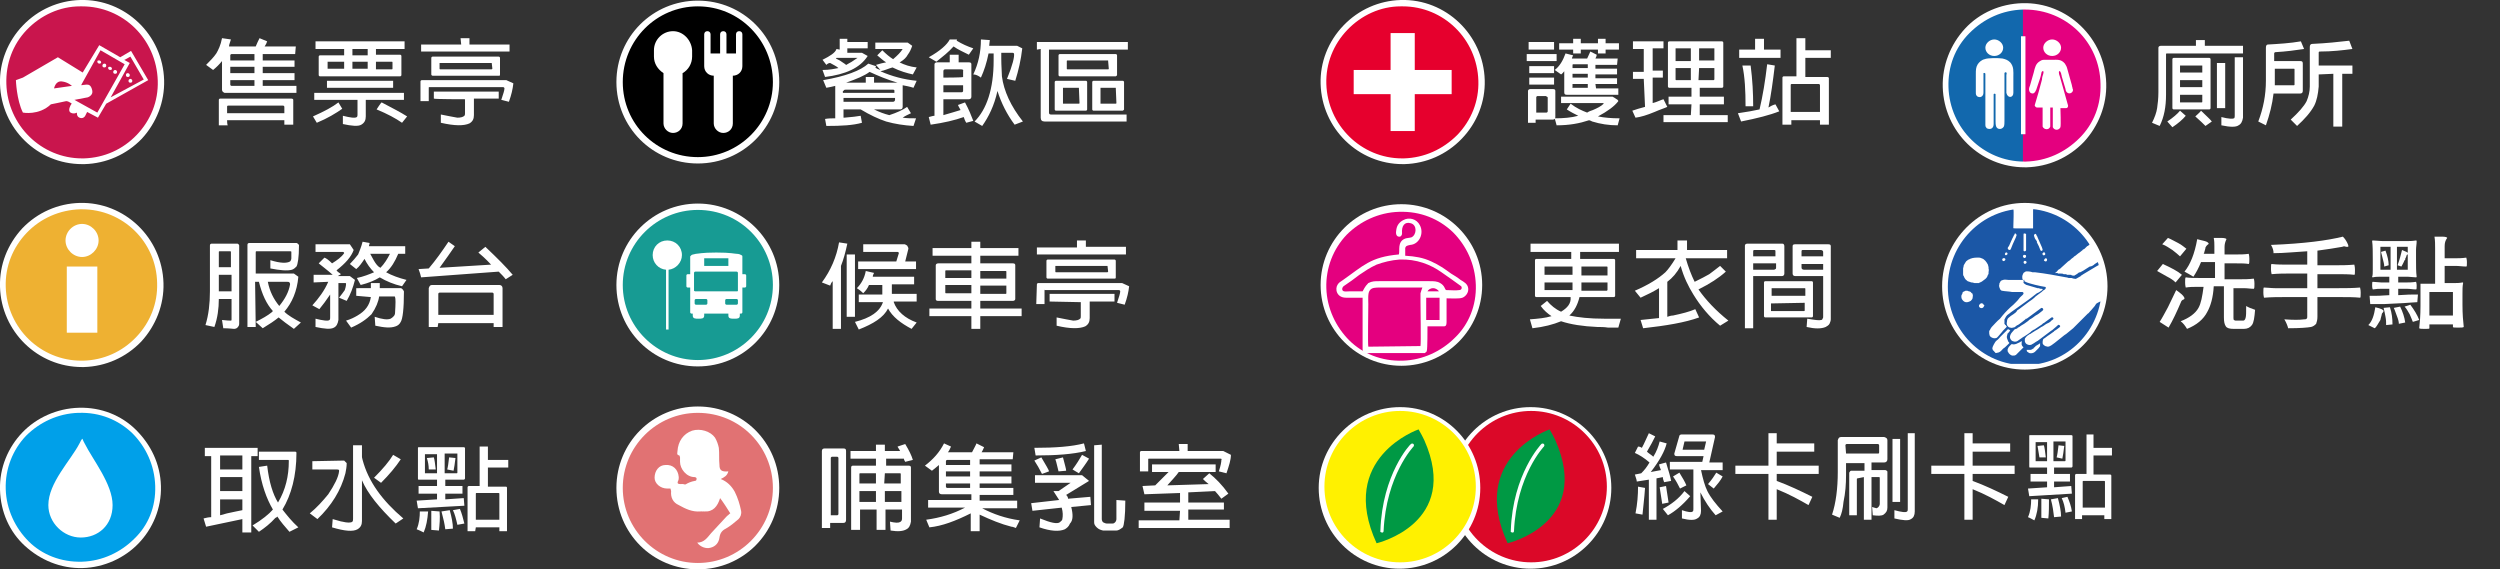
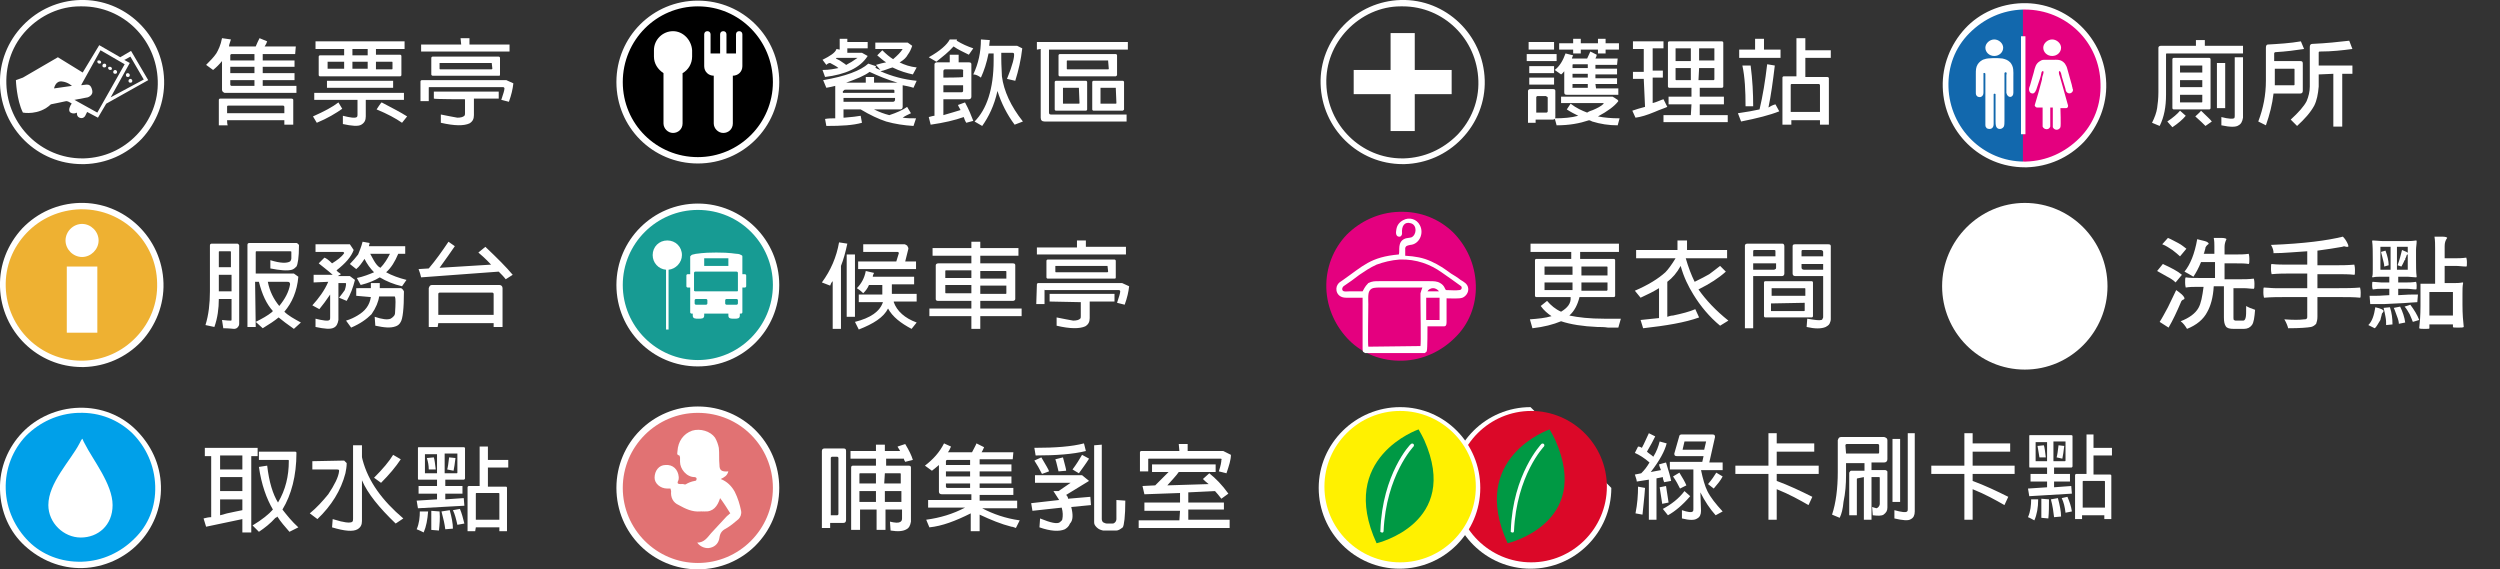
<svg xmlns="http://www.w3.org/2000/svg" xmlns:xlink="http://www.w3.org/1999/xlink" version="1.1" x="0px" y="0px" viewBox="0 0 393 89.5" style="enable-background:new 0 0 393 89.5;" xml:space="preserve">
  <rect x="0" y="0" width="393" height="89.5" fill="#333333" stroke="none" />
  <style type="text/css">
	.st0{fill:#FFFFFF;}
	.st1{fill:#DB0828;}
	.st2{fill-rule:evenodd;clip-rule:evenodd;fill:#009944;}
	.st3{fill:#C9154D;}
	.st4{fill-rule:evenodd;clip-rule:evenodd;fill:#FFFFFF;}
	.st5{fill:#EEB132;}
	.st6{fill:#E6002D;}
	.st7{fill:#1268AD;}
	.st8{fill:#E4007F;}
	.st9{fill:#179B93;}
	.st10{fill:#E17273;}
	.st11{fill:#FFF100;}
	.st12{fill:#00A0E9;}
	.st13{clip-path:url(#SVGID_00000052078018915306912640000001492871520458878133_);}
	
		.st14{clip-path:url(#SVGID_00000065069115506322122230000002360705525820466823_);fill-rule:evenodd;clip-rule:evenodd;fill:#1B57A6;}
</style>
  <g id="圖層_2">
</g>
  <g id="_圖層_2">
    <g id="_圖層_1-2">
      <g>
-         <path class="st0" d="M253.3,76.7c0,7-5.7,12.7-12.7,12.7s-12.7-5.7-12.7-12.7S233.6,64,240.6,64S253.3,69.7,253.3,76.7" />
+         <path class="st0" d="M253.3,76.7c0,7-5.7,12.7-12.7,12.7s-12.7-5.7-12.7-12.7S233.6,64,240.6,64" />
        <path class="st1" d="M252.6,76.5c0,6.6-5.4,11.9-11.9,11.9s-11.9-5.3-11.9-11.9s5.4-11.9,11.9-11.9S252.6,69.9,252.6,76.5" />
        <path class="st2" d="M243.6,67.5c0,0-12.8,4.4-6.6,17.9c0,0,13.3-3.1,7.5-16.2l-0.4-0.8L243.6,67.5L243.6,67.5z" />
        <path class="st0" d="M242.3,69.8c0.1-0.1,0.3-0.1,0.4,0c0.1,0.1,0.1,0.3,0,0.4c0,0-4.3,4.5-4.7,13.3c0,0.1-0.1,0.3-0.3,0.2     c-0.1,0-0.3-0.1-0.2-0.3C237.8,74.5,242.3,69.8,242.3,69.8" />
      </g>
      <path class="st0" d="M73.1,15.6v2.2c0,0.1,0,0.3-0.1,0.4c-0.2,0.2-0.6,0.3-1.1,0.3c-0.7-0.1-1.5-0.3-2.6-0.5v1.3    c2.2,0.5,3.6,0.5,4.5,0.1c0.5-0.3,0.7-0.7,0.7-1.3v-2.6h3.9v-1.1H68.2v1.1C68.2,15.6,73.1,15.6,73.1,15.6z M66.1,15.9h1.3v-2.1    c0-0.1,0-0.1,0.1-0.1h11.6c0.1,0,0.2,0.1,0.2,0.2c0,0.3-0.2,0.9-0.5,1.8L80,16c0.4-1.1,0.6-2,0.7-2.9l-1.1-0.5H66.3    c-0.1,0-0.2,0.1-0.2,0.2L66.1,15.9L66.1,15.9z M77.3,9.9L77.3,9.9l0.1,0.9c0,0,0,0-0.1,0.1h-8.1c0,0-0.1,0-0.1-0.1V9.9H77.3    L77.3,9.9z M78.6,11.7V9.1c0-0.1-0.1-0.2-0.2-0.2H68c-0.1,0-0.2,0.1-0.2,0.2v2.6c0,0.1,0.1,0.2,0.2,0.2h10.5    C78.6,11.9,78.6,11.8,78.6,11.7z M72.5,7h-6.3v1.1h13.9V7h-6.3V6h-1.4L72.5,7L72.5,7z M59.2,17.2c1.7,0.7,3,1.4,4,2.1l0.8-1    c-1.1-0.7-2.5-1.4-4-2.2C59.9,16.1,59.2,17.2,59.2,17.2z M53.2,16.1c-0.9,0.7-2.2,1.4-4,2.2l0.6,1c1.7-0.7,3-1.5,4-2.2L53.2,16.1    L53.2,16.1z M56.2,15.7v2.3c0,0.1,0,0.3-0.1,0.4c-0.3,0.2-1,0.1-2.2-0.2v1.3c1.4,0.3,2.4,0.4,2.9,0.1c0.5-0.3,0.7-0.7,0.7-1.3    v-2.6h6v-1.1H49.4v1.1L56.2,15.7L56.2,15.7z M51.4,12.7v1.1h10.4v-1.1H51.4z M54.1,10.8h-2.6v-1c0,0,0-0.1,0-0.1h2.6V10.8z     M59.1,9.7h2.5c0,0,0.1,0,0.1,0.1v1c0,0,0,0.1-0.1,0.1h-2.5V9.7L59.1,9.7z M57.8,10.8h-2.4V9.7h2.4C57.8,9.7,57.8,10.8,57.8,10.8z     M57.8,8.7h-2.4v-1h2.4C57.8,7.7,57.8,8.7,57.8,8.7z M59.1,8.7v-1h4.5V6.5h-14v1.2h4.5v1h-3.8c-0.1,0-0.2,0.1-0.2,0.2v2.9    c0,0.1,0.1,0.2,0.2,0.2h12.6c0.1,0,0.2-0.1,0.2-0.2V8.8c0-0.1-0.1-0.2-0.2-0.2H59.1z M35.7,17.8v-1c0-0.1,0-0.2,0.2-0.2h8.6    c0.1,0,0.2,0.1,0.2,0.2v1H35.7L35.7,17.8z M35.7,18.9h9v0.7h1.4v-3.9c0-0.1-0.1-0.2-0.3-0.2H34.6c-0.1,0-0.2,0.1-0.2,0.2v4h1.4    C35.7,19.6,35.7,18.9,35.7,18.9z M40,13.5h-3.6c-0.1,0-0.2-0.1-0.2-0.2v-0.7H40C40,12.6,40,13.5,40,13.5z M40,11.5h-3.8v-1H40    V11.5z M40,9.5h-3.8V8.7c0-0.1,0.1-0.2,0.2-0.2H40C40,8.5,40,9.5,40,9.5z M41.3,13.5v-0.9h5v-1.1h-5v-1h5V9.5h-5v-1h5.1l0.1-1.2    h-4.9c0.2-0.3,0.3-0.5,0.4-0.8L40.8,6c-0.2,0.4-0.4,0.8-0.6,1.3H36c0-0.3,0.2-0.7,0.3-1.1L34.9,6c-0.2,1.1-0.6,1.9-0.9,2.4    c-0.4,0.6-1,1.2-1.6,1.8l1.1,0.8c0.5-0.4,1-0.9,1.4-1.4v4.5c0,0.3,0.2,0.4,0.4,0.5h11.3v-1.1L41.3,13.5L41.3,13.5z" />
-       <path class="st3" d="M25.3,12.6c0.2,6.9-5.2,12.5-12.1,12.7S0.7,20,0.5,13.2C0.3,6.3,5.7,0.7,12.6,0.5    C19.4,0.3,25.1,5.7,25.3,12.6" />
      <path class="st0" d="M12.9,25.8c-7,0-12.7-5.6-12.9-12.6C-0.1,9.8,1.2,6.5,3.6,4c2.4-2.5,5.6-3.9,9-4c7.1-0.2,13,5.5,13.2,12.6    c0.1,3.4-1.2,6.7-3.5,9.2c-2.4,2.5-5.6,3.9-9,4C13.1,25.8,13,25.8,12.9,25.8 M12.9,1h-0.3C9.4,1,6.4,2.4,4.2,4.7    C2,7,0.9,10,1,13.2c0.2,6.5,5.5,11.7,11.9,11.7h0.3c3.2-0.1,6.1-1.4,8.3-3.7s3.4-5.3,3.3-8.5C24.6,6.1,19.3,1,12.9,1L12.9,1z" />
      <path class="st4" d="M15.8,7.9l3.8,2.2l-4.3,7.6l-3.6-2l2.1-0.4c0,0,0.9-0.3,0.7-1.1c-0.2-0.9-0.6-0.9-0.9-0.9    c-0.2,0-0.8,0.1-0.8,0.1l0-0.1L15.8,7.9L15.8,7.9z M17.4,15.3l3-5.4l-0.9-0.5h0.1l0.9-0.5l2.1,3.6L17.4,15.3L17.4,15.3z M8.5,13.9    c0,0,0.2-1.2,1.2-1.1c1,0.1,1.6,0.7,1.6,0.7L8.5,13.9L8.5,13.9z M15.6,9.5c0.1,0,0.3,0.1,0.3,0.3S15.7,10,15.6,10    s-0.3-0.1-0.3-0.3S15.4,9.5,15.6,9.5z M16.4,10c0.2,0,0.3,0.1,0.3,0.3s-0.1,0.3-0.3,0.3s-0.3-0.1-0.3-0.3S16.3,10,16.4,10z     M17.3,10.5c0.1,0,0.3,0.1,0.3,0.3S17.4,11,17.3,11S17,10.9,17,10.7S17.1,10.5,17.3,10.5z M18.1,11c0.1,0,0.3,0.1,0.3,0.3    s-0.1,0.3-0.3,0.3s-0.3-0.1-0.3-0.3S18,11,18.1,11z M20.1,11.5c0.1,0,0.3,0.1,0.3,0.3s-0.1,0.3-0.3,0.3s-0.3-0.1-0.3-0.3    S19.9,11.5,20.1,11.5z M20.5,12.4c0.1,0,0.3,0.1,0.3,0.3s-0.1,0.3-0.3,0.3s-0.3-0.1-0.3-0.3S20.4,12.4,20.5,12.4z M9.1,9l-5.5,3.2    l-1.1,0.4c0,0,0.1,3.1,1.1,5.1c0,0,2.5,0.5,4.4-1.3c0,0,2-0.4,2.4-0.5c0,0,0.2,0,0.4,0.1c0.3,0.2,0.4,0.2,0.4,0.2s0.1,0.1,0,0.2    s-0.6,1-0.1,1.3s1,0,1,0s-0.1,0.6,0.4,0.8c0.5,0.2,0.8-0.1,0.9-0.3s0.3-0.6,0.3-0.6l1.7,0.9l1.3-2.2l6.6-3.7L20.6,8l-1.7,1v0    l-3.3-1.9l-2.6,4.3L9.1,9L9.1,9z" />
      <path class="st0" d="M68.9,49.5v-3.3c0-0.1,0.1-0.2,0.2-0.2h8.3c0.1,0,0.2,0.1,0.2,0.2v3.3H68.9L68.9,49.5z M68.9,50.8h8.7v0.6H79    v-6.1c0-0.3-0.2-0.5-0.5-0.5H67.9c-0.3,0-0.4,0.2-0.5,0.5v6.1h1.4L68.9,50.8L68.9,50.8z M78.4,42.7c0.4,0.4,0.8,0.8,1.1,1.2    l1.1-0.7c-1-1.2-2.4-2.6-4.3-4.4l-1.1,0.9c1.2,1,1.8,1.7,2,1.9l-8.1,0.5c1-1.4,1.8-2.5,2.4-3.4L70.5,38c-1,1.5-2,2.9-3.1,4.2    l-1.6,0.1c0.2,0.5,0.3,0.9,0.4,1.3L78.4,42.7L78.4,42.7z M58.3,46.7c-0.2,1.3-0.9,2.2-2.1,2.9c-0.5,0.3-1.1,0.6-1.8,0.8l0.8,1.1    c1.4-0.6,2.4-1.3,3.2-2.1c0.7-1,1.1-2,1.2-2.8h2.4c0,0,0.1,0,0.1,0.1c0.1,0.2,0.1,1,0,2.5c0,0.2-0.1,0.4-0.2,0.5    c-0.2,0.2-0.3,0.3-0.5,0.4c-0.5,0.2-1.3,0.1-2.5-0.3l0.1,1.4c1.4,0.3,2.4,0.4,3.2,0.1c0.3-0.1,0.6-0.3,0.8-0.7    c0.3-0.5,0.5-2,0.5-4.8c0,0-0.1-0.1-0.1-0.2c0,0-0.1-0.1-0.2-0.2c0,0-0.1-0.1-0.2-0.1h-3.3v-0.8h-1.4v0.8H56v1.2L58.3,46.7    L58.3,46.7z M58.8,41c-0.2-0.3-0.3-0.6-0.6-1.1h3.1c-0.4,0.8-0.9,1.6-1.5,2.2C59.4,41.9,59.1,41.5,58.8,41L58.8,41z M57.3,40.7    c0.4,0.8,0.9,1.5,1.5,2.1c-0.7,0.3-1.7,0.7-2.7,0.9l0.6,1.1c1.2-0.3,2.2-0.7,3-1.2c1,0.6,2.2,1.1,3.5,1.4l0.7-1    c-1.2-0.3-2.3-0.7-3.2-1.2c0.8-0.7,1.4-1.7,1.9-2.9h1.1v-1.2h-5.7c0-0.2,0.1-0.3,0.1-0.5L57,38c-0.2,0.8-0.5,1.5-0.7,2    c-0.4,0.5-0.8,1-1.3,1.5l1,0.8C56.5,41.9,56.9,41.3,57.3,40.7L57.3,40.7z M51.6,44.3c-0.6,1.4-1.5,2.6-2.5,3.7l1.1,0.6    c0.5-0.6,1.1-1.4,1.7-2.3v3.6c0,0.2,0,0.3-0.1,0.4c-0.2,0.2-1,0.1-2.2-0.2v1.3c1.4,0.3,2.4,0.4,2.9,0.1c0.4-0.2,0.6-0.6,0.7-1.2    v-5.8h1.1c0,0,0.1,0,0.1,0.1c0,0.1,0,0.4-0.2,1c-0.2,0.3-0.5,0.7-0.9,1.2l1.2,0.5c0.6-1,1-2.1,1.3-3.3l-0.8-0.6h-1.9l0.5-0.3    c-0.2-0.2-0.5-0.3-0.7-0.6c1.4-1.1,2.3-2.1,2.7-3.2L55,38.4h-5.4v1.2h4.3c0.1,0,0.2,0.1,0.2,0.2c-0.4,0.6-1.1,1.1-1.9,1.6    c-0.5-0.5-0.9-0.8-1.2-0.9l-0.9,0.9c0.6,0.5,1.3,1,2.2,1.8h-3v1.2L51.6,44.3L51.6,44.3z M45.1,44.3c0.2,0,0.3,0,0.4,0.1    c0,0,0.1,0.1,0.1,0.3c-0.2,1.2-0.8,2.3-1.7,3.4c-0.9-1.1-1.5-2.3-1.8-3.8H45.1L45.1,44.3z M40.1,44.3h0.6c0.5,2,1.2,3.5,2.2,4.6    c0,0-0.1,0.1-0.2,0.2c-0.6,0.5-1.5,1-2.5,1.5l1.1,1c1-0.6,1.9-1.2,2.5-1.7c0.6,0.5,1.4,1.1,2.4,1.8l1.1-1c-1.1-0.6-2-1.1-2.6-1.7    c1.2-1.4,2-3.2,2.2-5.5l-0.7-0.5h-6v-3.3c0-0.1,0-0.2,0.1-0.2h5.3c0.1,0,0.2,0,0.2,0.1c0,0.1,0,0.5,0,1c0,0.2-0.1,0.4-0.2,0.5    c-0.5,0.3-1.5,0.3-3.1-0.2v1.3c1.5,0.3,2.7,0.4,3.4,0.2c0.3-0.1,0.5-0.3,0.7-0.5c0.2-0.3,0.4-1.4,0.4-3.3v-0.1    c0,0-0.1-0.1-0.2-0.2c0,0-0.1-0.1-0.2-0.1h-7.4c-0.2,0-0.3,0.1-0.3,0.3v12.9h1.3L40.1,44.3L40.1,44.3z M34.4,42v-2.4    c0,0,0-0.1,0.1-0.1h1.7c0,0,0.1,0,0.1,0.1V42L34.4,42L34.4,42z M34.4,45.8v-2.6h2v2.6H34.4z M34.4,47h2v3.2c0,0.1,0,0.2-0.1,0.2    c-0.2,0-0.6,0-1.4-0.1l0.2,1.3c0.9,0,1.5,0.1,1.7,0.1c0.2,0,0.5-0.1,0.6-0.3c0.2-0.2,0.2-0.4,0.2-0.6V38.6c0,0,0-0.1-0.1-0.2    c0,0-0.1-0.1-0.2-0.1h-4c-0.2,0-0.3,0.1-0.3,0.3v7.2c0,1.9-0.2,3.7-0.7,5.3l1.4,0.3C34.2,50,34.4,48.5,34.4,47L34.4,47z" />
      <path class="st5" d="M25.3,44.5C25.5,51.3,20,57,13.2,57.2S0.7,51.9,0.5,45.1s5.2-12.5,12.1-12.7C19.4,32.2,25.1,37.6,25.3,44.5" />
      <path class="st0" d="M12.9,57.7c-7,0-12.7-5.6-12.9-12.6c-0.1-3.5,1.2-6.7,3.5-9.2c2.4-2.5,5.6-3.9,9-4c7.1-0.2,13,5.5,13.2,12.6    c0.1,3.4-1.2,6.7-3.5,9.2c-2.4,2.5-5.6,3.9-9,4C13.1,57.7,13,57.7,12.9,57.7 M12.9,32.9h-0.3c-3.2,0.1-6.2,1.4-8.4,3.7    s-3.4,5.3-3.3,8.5c0.2,6.5,5.5,11.6,11.9,11.6h0.3c3.2-0.1,6.1-1.4,8.3-3.7s3.4-5.3,3.3-8.5C24.6,38,19.3,32.9,12.9,32.9z" />
      <path class="st0" d="M15.3,41.9h-4.8v10.4h4.8V41.9" />
      <path class="st4" d="M12.9,35.2c1.4,0,2.6,1.2,2.6,2.6s-1.2,2.6-2.6,2.6s-2.6-1.2-2.6-2.6S11.5,35.2,12.9,35.2" />
-       <path class="st6" d="M232.9,12.6c0.2,6.8-5.2,12.5-12.1,12.7s-12.5-5.2-12.7-12.1s5.2-12.5,12.1-12.7    C227,0.3,232.7,5.7,232.9,12.6" />
      <path class="st0" d="M220.5,25.8c-7,0-12.7-5.6-12.9-12.6c-0.1-3.4,1.2-6.7,3.6-9.2c2.4-2.5,5.6-3.9,9-4c7.1-0.2,13,5.5,13.2,12.6    c0.1,3.4-1.2,6.7-3.6,9.2c-2.4,2.5-5.6,3.9-9,4C220.7,25.8,220.6,25.8,220.5,25.8 M220.5,1h-0.3C217,1,214,2.4,211.8,4.7    c-2.2,2.3-3.4,5.3-3.3,8.5c0.2,6.5,5.5,11.7,11.9,11.7h0.3c3.2-0.1,6.1-1.4,8.4-3.7c2.2-2.3,3.4-5.3,3.3-8.5    C232.2,6.1,226.9,1,220.5,1z" />
      <polygon class="st0" points="228.2,11 222.4,11 222.4,5.2 218.6,5.2 218.6,11 212.8,11 212.8,14.8 218.6,14.8 218.6,20.6     222.4,20.6 222.4,14.8 228.2,14.8   " />
      <path class="st0" d="M281.5,17.6v-4.2c0-0.1,0-0.2,0.2-0.2h4.2c0.1,0,0.2,0.1,0.2,0.2v4.2H281.5L281.5,17.6z M281.5,18.9h4.6v0.7    h1.4v-7.3c0-0.1-0.1-0.2-0.3-0.2h-3.4V9.1h4V7.9h-4V6h-1.4v6h-2c-0.1,0-0.2,0.1-0.2,0.2v7.4h1.4V18.9L281.5,18.9z M276.6,17.2    c-0.9,0.2-2,0.4-3.4,0.6l0.5,1.3c2.5-0.5,4.5-1,6-1.6l-0.6-1.1c-0.4,0.1-0.8,0.3-1.1,0.5c0.4-1.9,0.7-4.1,1-6.6l-1.2-0.2    C277.5,12.7,277.1,15.1,276.6,17.2L276.6,17.2z M273.9,10.3c0.4,1.8,0.5,4,0.5,6.4h1.2c0-2-0.1-4.1-0.4-6.4L273.9,10.3L273.9,10.3    z M275.9,7.8h-2.5v1.3h6.5V7.8h-2.6V6.1h-1.4L275.9,7.8L275.9,7.8z M267.1,7.6h2.4v1.9h-2.4V7.6z M265.8,9.6h-2.4V7.6h2.4V9.6z     M267.1,10.7h2.4v1.8c0,0,0,0-0.1,0.1h-2.4L267.1,10.7L267.1,10.7z M265.8,12.6h-2.3c0,0-0.1,0-0.1-0.1v-1.8h2.4V12.6L265.8,12.6z     M265.8,18.1h-4.3v1.1h10.1v-1.1h-4.4v-1.7h3.8v-1.2h-3.8v-1.4h3.5c0.1,0,0.2-0.1,0.2-0.2V6.7c0-0.1-0.1-0.2-0.2-0.2h-8.3    c-0.1,0-0.2,0.1-0.2,0.2v6.9c0,0.1,0.1,0.2,0.2,0.2h3.5v1.4h-3.6v1.2h3.6L265.8,18.1L265.8,18.1z M258.6,16.8    c-0.8,0.2-1.4,0.4-2,0.6l0.5,1.1c0.8-0.1,1.8-0.4,3-0.9c0.9-0.4,1.6-0.6,2-0.8l-0.6-1.2c-0.4,0.1-0.9,0.4-1.7,0.6v-4h1.6v-1.1    h-1.6V7.6h1.7V6.5h-4.8v1.2h1.7v3.6h-1.7v1.1h1.7L258.6,16.8L258.6,16.8z M243.1,15.2c0.2,0,0.2,0.1,0.2,0.2v2.1    c0,0.1-0.1,0.2-0.2,0.2h-1.6v-2.4c0-0.1,0.1-0.2,0.2-0.2H243.1z M241.4,18.8h2.7c0.2,0,0.4-0.1,0.4-0.4v-4.1    c0-0.2-0.1-0.3-0.4-0.3h-3.5c-0.2,0-0.4,0.1-0.4,0.3v5h1.2L241.4,18.8L241.4,18.8z M249.8,18.9c0.1,0,0.3,0.1,0.5,0.2    c1.3,0.4,2.6,0.6,4,0.6l0.3-1.1c-1.3,0-2.4-0.1-3.4-0.3c1.5-0.8,2.6-1.6,3.2-2.4c0,0,0-0.1-0.1-0.2c-0.2-0.1-0.4-0.3-0.8-0.5h-8.1    v1h6.5c0.1,0,0.2,0,0.2,0.1c-0.4,0.4-1,0.7-1.7,1c-0.3,0.1-0.6,0.2-0.9,0.4c-0.8-0.3-1.7-0.7-2.6-1.4l-0.6,0.9    c0.6,0.4,1.2,0.7,1.8,1c-1.1,0.3-2.3,0.4-3.7,0.4l0.3,1.1C246.7,19.7,248.3,19.4,249.8,18.9L249.8,18.9z M247.2,10.8v-0.5    c0-0.1,0-0.2,0.1-0.2h2.3v0.6H247.2z M247.2,12.2v-0.6h2.4v0.6H247.2z M249.6,13.2v0.6h-2.3c-0.1,0-0.2,0-0.1-0.1v-0.5    C247.2,13.2,249.6,13.2,249.6,13.2z M250.8,13.2h3.4v-0.9h-3.4v-0.6h3.4v-0.9h-3.4v-0.6h3.4l0.1-1h-3.5c0.1-0.2,0.2-0.4,0.2-0.6    L250,8.1c-0.1,0.3-0.3,0.6-0.5,1.1h-2.4c0-0.1,0.1-0.3,0.2-0.5l-1.2-0.3c-0.4,1.1-0.9,2-1.7,2.6l1,0.7c0.2-0.1,0.3-0.3,0.5-0.5    v3.3c0,0.3,0.1,0.4,0.4,0.4h8.1v-1h-3.5L250.8,13.2L250.8,13.2z M251.2,7.8v0.6h1.2V7.8h2.1v-1h-2.1V6.1h-1.2v0.7h-2.7V6.1h-1.2    v0.7h-2.2v1h2.2v0.6h1.2V7.8C248.5,7.8,251.2,7.8,251.2,7.8z M240.4,12.2v1.1h3.9v-1.1H240.4z M240.4,10.4v1.1h3.9v-1.1H240.4z     M240,8.5v1.1h4.7V8.5H240z M240.3,6.6v1.2h4V6.6H240.3z" />
      <path class="st0" d="M366.8,11.6v8.3h1.4v-8.3h1.6v-1.3h-5.3V8.3c0-0.1,0-0.2,0.2-0.2c1.9,0,3.6-0.2,5.1-0.4l-0.5-1.3    c-1.7,0.2-3.6,0.4-5.8,0.5c-0.3,0-0.4,0.2-0.4,0.5v6.2c0,0.8-0.2,1.6-0.5,2.3c-0.4,0.8-1.3,1.8-2.5,2.9l1,1    c1.2-1.1,2.1-2.1,2.7-3.2c0.4-0.8,0.6-1.8,0.7-3v-1.9L366.8,11.6L366.8,11.6z M360.6,10.8c0,0,0.1,0,0.1,0.1v2.4    c0,0,0,0.1-0.1,0.1h-3v-2.6L360.6,10.8L360.6,10.8z M357.4,14.7h4.2c0.2,0,0.4-0.1,0.4-0.4V10c0-0.3-0.1-0.4-0.4-0.4h-4.1V8.4    c0-0.1,0.1-0.2,0.2-0.2c1.7-0.1,3.2-0.3,4.5-0.5l-0.5-1.2c-1.7,0.3-3.5,0.4-5.2,0.5c-0.2,0-0.3,0.2-0.3,0.5v5.2    c0,2.2-0.4,4.3-1.2,6.4l1.2,0.6C356.8,18,357.2,16.4,357.4,14.7L357.4,14.7z M351.3,9v9.2c0,0.1,0,0.3-0.1,0.4    c-0.2,0.1-0.9,0.1-2-0.2v1.3c1.4,0.3,2.3,0.3,2.7,0c0.4-0.2,0.6-0.6,0.7-1.2V9L351.3,9L351.3,9z M348.5,9.9V17h1.3V9.9H348.5z     M345.1,18.3c0.8,0.7,1.3,1.2,1.6,1.5l1-0.7c-0.3-0.4-0.9-0.9-1.7-1.7C346,17.5,345.1,18.3,345.1,18.3z M342.7,17.4    c-0.4,0.5-1.1,1.1-2,1.7l0.8,0.9c0.9-0.6,1.6-1.2,2.1-1.8C343.6,18.2,342.7,17.4,342.7,17.4z M342.7,11.4v-1.1h3.5v1.1H342.7z     M342.7,13.7v-1.1h3.5v1.1H342.7z M346.2,14.9V16c0,0,0,0.1-0.1,0.1h-3.4v-1.2C342.7,14.9,346.2,14.9,346.2,14.9z M347.5,17V9.3    c0-0.1-0.1-0.2-0.2-0.2h-5.6c-0.1,0-0.2,0.1-0.2,0.2V17c0,0.1,0.1,0.2,0.2,0.2h5.6C347.4,17.2,347.5,17.1,347.5,17z M345.3,7.2    h-5.6c-0.2,0-0.4,0.1-0.4,0.3v7c0,1-0.1,1.8-0.2,2.5c-0.1,0.7-0.4,1.5-0.8,2.3l1.2,0.5c0.7-1.4,1-3,1-4.9V8.5    c0-0.1,0.1-0.1,0.2-0.1h11.9V7.2h-6V6.3h-1.4V7.2L345.3,7.2z" />
      <g>
        <path class="st7" d="M330.7,13.1c0.2,6.8-5.2,12.5-12.1,12.7s-12.5-5.2-12.7-12.1S311.2,1.1,318,1     C324.9,0.8,330.5,6.2,330.7,13.1" />
        <path class="st8" d="M330.7,13.1c0.2,6.8-5.2,12.5-12.1,12.7c-0.2,0-0.4,0-0.6,0V1C324.9,0.8,330.5,6.2,330.7,13.1" />
        <path class="st0" d="M318.3,26.3c-7,0-12.7-5.6-12.9-12.6c-0.1-3.4,1.2-6.7,3.5-9.2s5.6-3.9,9-4c7.1-0.2,13,5.5,13.2,12.6     c0.1,3.4-1.2,6.7-3.5,9.2c-2.4,2.5-5.6,3.9-9,4C318.5,26.3,318.4,26.3,318.3,26.3 M318.3,1.5H318c-3.2,0.1-6.1,1.4-8.4,3.7     s-3.4,5.3-3.3,8.5c0.2,6.5,5.5,11.7,11.9,11.7h0.3c3.2-0.1,6.1-1.4,8.4-3.7s3.4-5.3,3.3-8.5C330.1,6.6,324.8,1.5,318.3,1.5z" />
        <rect x="317.7" y="5.7" class="st0" width="0.7" height="15.4" />
        <path class="st4" d="M319.9,16.4c-0.1,0.2,0,0.3,0.1,0.4c0,0,0.1,0.1,0.2,0.1l0,0c0.1,0,0.3,0,0.5,0h0.4c0,0,0,0,0,0     c0,0.5,0,2.8,0,3c0.2,0.5,1,0.6,1.2,0c0-0.1,0-0.2,0-0.4l0,0v-1.4V17v0v-0.1h0.4v2.6c0,0.2,0,0.4,0,0.5c0.1,0.2,0.3,0.4,0.6,0.4     c0.3,0,0.5-0.2,0.6-0.4c0.1-0.3,0-2.8,0-3c0,0,0,0,0,0h0.8c0.1,0,0.3,0,0.3-0.1c0.1-0.1,0.1-0.2,0.1-0.3     c-0.2-0.8-0.5-1.7-0.7-2.5c-0.3-1-0.6-2.2-0.7-2.4c0-0.1-0.1-0.4,0-0.5c0.2-0.1,0.2,0.2,0.3,0.3c0,0.2,0.1,0.3,0.1,0.5     c0.1,0.3,0.2,0.7,0.3,1c0.1,0.3,0.2,0.7,0.3,1c0,0.2,0.1,0.4,0.2,0.5c0.3,0.3,0.7,0.2,0.9-0.1c0.1-0.2,0.1-0.3,0-0.5     c0-0.2-0.1-0.3-0.1-0.5c-0.2-0.8-0.5-1.7-0.7-2.5c-0.1-0.4-0.2-0.6-0.4-0.9c-0.6-0.7-1.1-0.6-2-0.6c-0.4,0-0.9,0-1.3,0     c-0.1,0-0.3,0-0.6,0.2c-0.7,0.4-0.8,1-1,1.8l-0.6,2.1c-0.1,0.2-0.2,0.5-0.1,0.8c0.1,0.3,0.3,0.4,0.6,0.4c0.3-0.1,0.4-0.4,0.5-0.6     c0.1-0.3,0.2-0.6,0.3-0.9c0.2-0.6,0.4-1.1,0.5-1.7c0-0.1,0.1-0.4,0.3-0.3c0.1,0.1,0,0.3,0,0.4c-0.1,0.3-0.2,0.6-0.2,0.9     C320.7,13.7,320.3,15.1,319.9,16.4" />
        <path class="st4" d="M316.5,14.6C316.5,14.6,316.5,14.6,316.5,14.6v-2.5c0-0.9,0.1-1.6-0.5-2.3c-0.4-0.4-0.8-0.5-1.2-0.6     c-0.6-0.1-2.4-0.1-2.8,0.1c-0.5,0.1-0.9,0.5-1.1,0.8c-0.3,0.5-0.3,0.9-0.3,1.6v2.8c0,0.3,0,0.5,0.3,0.7c0.3,0.1,0.5,0.1,0.7-0.1     c0.2-0.2,0.2-0.4,0.2-0.8c0-0.6,0-1.2,0-1.9c0-0.2,0-0.8,0-0.9c0.1-0.1,0.3,0,0.3,0.1c0,0.2,0,5.7,0,6.1c0,0.6,0,1.3,0,1.9     c0,0.1,0,0.3,0.1,0.4c0.1,0.1,0.1,0.2,0.2,0.2c0.5,0.2,1,0,1-0.7v-3.8c0-0.2,0-0.8,0-0.9c0.1-0.1,0.2-0.1,0.3,0     c0,0.1,0,0.3,0,0.4v3.8c0,0.3,0,0.6,0.1,0.9c0.2,0.5,0.9,0.5,1.2,0c0.1-0.2,0.1-0.6,0.1-0.9c0-0.6,0-7.5,0-7.5     c0-0.1,0.2-0.2,0.3-0.1c0.1,0.1,0,0.3,0,0.4c0,0.3,0,2.7,0,2.8C315.6,15.5,316.5,15.4,316.5,14.6" />
        <path class="st4" d="M322.6,6.2c0.7,0,1.4,0.6,1.4,1.3s-0.6,1.3-1.4,1.3s-1.4-0.6-1.4-1.3S321.9,6.2,322.6,6.2" />
        <path class="st4" d="M313.5,6.2c0.7,0,1.4,0.6,1.4,1.3s-0.6,1.3-1.4,1.3s-1.4-0.6-1.4-1.3S312.8,6.2,313.5,6.2" />
      </g>
      <path class="st9" d="M122.1,44.8c0,6.8-5.5,12.3-12.3,12.3s-12.3-5.5-12.3-12.3s5.5-12.3,12.3-12.3S122.1,38,122.1,44.8" />
      <path class="st0" d="M109.7,57.6c-7.1,0-12.8-5.7-12.8-12.8S102.7,32,109.7,32s12.8,5.7,12.8,12.8S116.8,57.6,109.7,57.6     M109.7,33c-6.5,0-11.8,5.3-11.8,11.8s5.3,11.8,11.8,11.8s11.8-5.3,11.8-11.8S116.3,33,109.7,33z" />
      <path class="st0" d="M117.1,43.1h-0.4v-2.8c0,0,0-0.2-0.2-0.2c-0.1-0.1-0.4-0.2-0.7-0.2c-0.3,0-0.9-0.2-3.2-0.2l0,0    c-2.3,0-2.9,0.2-3.2,0.2c-0.3,0.1-0.6,0.1-0.7,0.2c-0.1,0.1-0.2,0.2-0.2,0.2v2.8h-0.4c-0.1,0-0.2,0.1-0.2,0.2v1.7    c0,0.1,0.1,0.2,0.2,0.2h0.4v3.9c0,0.1,0.1,0.2,0.2,0.2h0.2v0.3c0,0.5,0.4,0.5,0.9,0.5s0.9,0,0.9-0.5v-0.3h3.8v0.3    c0,0.5,0.4,0.5,0.9,0.5s0.9,0,0.9-0.5v-0.3h0.2c0.1,0,0.2-0.1,0.2-0.2v-3.9h0.4c0.1,0,0.2-0.1,0.2-0.2v-1.7    C117.3,43.2,117.2,43.1,117.1,43.1 M110.7,40.6h3.8v1.2h-3.8V40.6z M111.2,47.7c0,0.1-0.1,0.2-0.2,0.2h-1.6    c-0.1,0-0.2-0.1-0.2-0.2v-0.5c0-0.1,0.1-0.2,0.2-0.2h1.6c0.1,0,0.2,0.1,0.2,0.2V47.7z M116,47.7c0,0.1-0.1,0.2-0.2,0.2h-1.6    c-0.1,0-0.2-0.1-0.2-0.2v-0.5c0-0.1,0.1-0.2,0.2-0.2h1.6c0.1,0,0.2,0.1,0.2,0.2V47.7z M116,45.7c0,0.1-0.1,0.1-0.2,0.1h-6.5    c-0.1,0-0.2-0.1-0.2-0.1v-2.8c0-0.1,0.1-0.2,0.2-0.2h6.5c0.1,0,0.2,0.1,0.2,0.2V45.7z" />
      <path class="st0" d="M107.2,40.1c0-1.3-1-2.3-2.3-2.3s-2.3,1-2.3,2.3c0,1.2,0.9,2.2,2.1,2.3v9.4h0.4v-9.4    C106.2,42.3,107.2,41.3,107.2,40.1" />
      <path class="st0" d="M169.9,47.5v2.2c0,0.2,0,0.3-0.1,0.4c-0.2,0.2-0.6,0.3-1.1,0.3c-0.7-0.1-1.5-0.3-2.6-0.5v1.3    c2.1,0.5,3.6,0.5,4.5,0.1c0.5-0.3,0.7-0.7,0.7-1.3v-2.6h3.9v-1.2H165v1.2L169.9,47.5L169.9,47.5z M162.9,47.8h1.3v-2.1    c0-0.1,0-0.2,0.1-0.1h11.6c0.1,0,0.2,0.1,0.2,0.2c0,0.3-0.2,0.9-0.5,1.8l1.2,0.3c0.4-1.1,0.6-2,0.7-2.9l-1.1-0.5h-13.2    c-0.1,0-0.2,0.1-0.2,0.2L162.9,47.8L162.9,47.8z M174.1,41.8L174.1,41.8l0.1,0.9c0,0,0,0-0.1,0.1h-8.1c0,0-0.1,0-0.1-0.1v-0.9    H174.1L174.1,41.8z M175.4,43.6v-2.6c0-0.1-0.1-0.2-0.2-0.2h-10.5c-0.1,0-0.2,0.1-0.2,0.2v2.6c0,0.1,0.1,0.2,0.2,0.2h10.5    C175.4,43.8,175.4,43.7,175.4,43.6z M169.3,38.9h-6.3V40H177v-1.2h-6.3v-1h-1.4L169.3,38.9L169.3,38.9z M154.1,42.6h4    c0,0,0.1,0,0.1,0.1v1.1h-4.1L154.1,42.6L154.1,42.6z M152.7,43.7h-4.1v-1.1c0,0,0-0.1,0.1-0.1h4L152.7,43.7L152.7,43.7z     M154.1,44.9h4.1v1.2c0,0,0,0.1-0.1,0.1h-4L154.1,44.9L154.1,44.9z M152.7,46.1h-4c0,0-0.1,0-0.1-0.1v-1.2h4.1L152.7,46.1    L152.7,46.1z M152.7,49.7v2h1.4v-2h6.5v-1.2h-6.5v-1.2h5.1c0.2,0,0.4-0.1,0.4-0.3v-5.3c0-0.2-0.1-0.3-0.4-0.3h-5.1v-1.2h6V39h-6    v-1h-1.4v1h-6.1v1.2h6.1v1.2h-5.2c-0.2,0-0.4,0.1-0.4,0.3V47c0,0.2,0.1,0.3,0.4,0.3h5.2v1.2h-6.6v1.2H152.7z M139.6,48.5    c0.7,1.3,2,2.3,3.7,3.2l0.8-1c-1.9-0.7-3.1-1.8-3.6-3.2v-0.1h3.6v-1.2h-3.9v-1.5h3.5v-1.2h-6.5c0-0.2,0.1-0.4,0.2-0.6l-1.3-0.3    c-0.2,1.1-0.7,2-1.4,2.7c0.3,0.2,0.6,0.4,1,0.8c0.4-0.4,0.7-0.8,0.9-1.3h2.1v1.5H135v1.2h3.8c-0.5,1.5-2,2.5-4.4,3.1l0.6,1.2    C137.3,50.9,138.9,49.9,139.6,48.5L139.6,48.5z M140.9,41.1h-6v1.2h9.1v-1.2h-1.7l0.5-2c0-0.2-0.1-0.3-0.2-0.5    c-0.2-0.1-0.3-0.2-0.4-0.2h-6.5v1.2h5.4c0.1,0,0.2,0.1,0.2,0.2L140.9,41.1L140.9,41.1z M133.1,40v9.8h1.3V40H133.1z M130.9,44.2    v7.5h1.3v-9.9c0.4-1,0.7-2.1,1-3.5l-1.3-0.2c-0.4,2.3-1.3,4.4-2.7,6.3l1.3,0.5C130.6,44.6,130.7,44.4,130.9,44.2L130.9,44.2z" />
      <path class="st10" d="M122.1,76.7c0,6.8-5.5,12.3-12.3,12.3s-12.3-5.5-12.3-12.3s5.5-12.3,12.3-12.3S122.1,69.9,122.1,76.7" />
      <path class="st0" d="M109.7,89.5c-7.1,0-12.8-5.7-12.8-12.8s5.7-12.8,12.8-12.8s12.8,5.7,12.8,12.8S116.8,89.5,109.7,89.5     M109.7,64.9c-6.5,0-11.8,5.3-11.8,11.8s5.3,11.8,11.8,11.8s11.8-5.3,11.8-11.8S116.3,64.9,109.7,64.9z" />
      <path class="st0" d="M114.5,74.1c-0.2,0.7-0.6,0.9-1.2,1.2c1,0.4,1.7,1.1,2.2,2c0.5,1,0.8,2,1,3c0.1,0.5-0.1,1-0.4,1.3    c-0.7,0.6-1.3,1.1-2,1.5c-0.6,0.3-0.9,0.7-1,1.4c-0.1,0.8-0.6,1.4-1.4,1.6c-0.7,0.2-1.6-0.1-2.1-0.8c1.1,0,1.6-0.8,2.2-1.5    c0.8-0.9,1.7-1.8,2.5-2.7c0.2-0.1,0.3-0.3,0.5-0.4c-0.5-0.8-1-1.6-1.6-2.4c-0.4,1.3-1.1,2.2-2.5,2.1c-0.7,0-1.1-0.5-1.3-1.1    c-0.2,0.1-0.4,0.1-0.6,0.2c-0.1,0-0.2,0-0.4,0c-0.4-0.2-0.9-0.3-1.3-0.5c0-0.2,0-0.6-0.1-0.9c-0.1-0.3-0.2-0.7-0.4-1    c0.7-0.7,1.5-1.3,2.6-1.5c0.3,0,0.3-0.2,0.3-0.4c0-0.1-0.2-0.2-0.3-0.2c-1.3,0-2.3-1.3-2.3-2.4c0-0.2,0-0.4,0-0.7    c0-0.1-0.1-0.3-0.1-0.3c-0.5-0.1-0.3-0.4-0.3-0.7c0.1-1.5,0.9-2.7,2.3-3.2c1.3-0.4,2.9,0.1,3.6,1.1c0.3,0.5,0.5,1.1,0.6,1.6    c0.1,0.9,0,1.8,0.1,2.7C113.1,73.9,113.4,74.2,114.5,74.1" />
      <path class="st0" d="M105.4,76.8h-0.5c-1.1,0-2-0.8-2-1.7c0-1.1,0.7-2,1.7-2c1.2-0.1,2,0.7,2.1,1.9c0,0.2,0,0.4-0.1,0.6    c-0.2,0.4,0,0.5,0.4,0.5c0.7-0.1,1.1,0.3,1.6,0.7c0.6,0.6,1.3,1,2,1.4c0.4,0.3,0.8,0.5,0.9,1c0.1,0.7-0.5,1.2-1.4,1.2    c-1.3,0.1-2.3-0.4-3.4-1c-0.9-0.4-1.3-1.2-1.2-2.2C105.5,77.1,105.4,76.9,105.4,76.8" />
      <path class="st0" d="M109.2,78.3c-0.8,0.9-1.9,1-2.5,0.3c-0.2-0.2-0.3-0.4-0.3-0.7c-0.1-0.6-0.4-0.9-0.9-1.2    c-0.6-0.4-1.2-0.9-1.7-1.4c-0.4-0.4-0.3-0.5,0-1c0.4,0.1,0.8,0.2,1.2,0.2c0,0.2,0.1,0.5,0.1,0.7c0.1,0.6,0.4,1.1,0.9,1.4    c0.8,0.5,1.6,1,2.4,1.4C108.7,78.2,109,78.2,109.2,78.3" />
      <path class="st0" d="M185.4,81.8H179V83h14.3v-1.3h-6.5v-1.6h5.6V79h-5.6v-1.6l4.2-0.2c0.3,0.3,0.6,0.7,1,1.2l1.1-0.8    c-1-1.4-2-2.4-3-3.2l-1,0.9c0.2,0.2,0.5,0.5,0.9,0.8l-6.5,0.2c0.7-0.8,1.4-1.5,1.8-2.1h5.8v-1.2h-10v1.2h2.6    c-0.7,0.7-1.4,1.4-2.1,2.1l-2,0.1c0.1,0.5,0.2,0.9,0.3,1.3l5.6-0.2V79h-5.6v1.3h5.6L185.4,81.8L185.4,81.8z M185.4,70.9h-6    c-0.1,0-0.2,0.1-0.2,0.2v3h1.3v-1.9c0,0,0-0.1,0.1-0.1h11.3c0.1,0,0.2,0.1,0.1,0.2c0,0.3-0.1,0.9-0.4,1.8l1.2,0.3    c0.4-1.2,0.7-2.1,0.7-2.9l-1.2-0.6h-5.6v-1.1h-1.4L185.4,70.9L185.4,70.9z M172,70v12.1c0,0.3,0.1,0.5,0.4,0.8    c0.3,0.3,0.6,0.4,1,0.5h2.1c0.3,0,0.6-0.2,1-0.5c0.2-0.3,0.4-1.7,0.4-4.2l-1.4-0.1c0,1.4,0,2.4,0,3c0,0.2-0.1,0.4-0.2,0.5    c-0.1,0.1-0.2,0.2-0.4,0.2H174c-0.2,0-0.4-0.1-0.6-0.2c-0.1-0.1-0.2-0.3-0.2-0.5V69.9L172,70L172,70z M168.4,79.7l3.1-0.3    l-0.1-1.3l-3.5,0.3c0-0.2-0.1-0.4-0.3-0.6l3.6-2.2l-1.1-0.9h-7.4v1.2h5.6c0,0,0,0,0,0l-1.9,1.3h-0.8c0.4,0.6,0.7,1.1,0.9,1.4    l-4.4,0.5l0.2,1.2l4.6-0.5c0.2,0.7,0.2,1.3,0.1,1.8c0,0.2-0.2,0.3-0.4,0.5c-0.4,0.3-1.4,0.1-3.1-0.6l-0.1,1.4    c1.7,0.6,3.1,0.7,4,0.3c0.3-0.2,0.6-0.4,0.8-0.9C168.7,81.8,168.7,80.9,168.4,79.7L168.4,79.7z M170.1,71.5    c-0.4,0.7-0.9,1.5-1.5,2.3l1,0.6c0.5-0.7,1.1-1.5,1.6-2.3L170.1,71.5L170.1,71.5z M165.9,72.2c0.2,0.5,0.3,1.2,0.5,1.9l1.2-0.1    c0-0.3-0.2-0.9-0.5-2.1L165.9,72.2z M162.6,72.4c0.4,0.6,0.8,1.3,1.2,2.1l1.1-0.4c0-0.2-0.5-1-1.2-2.2L162.6,72.4L162.6,72.4z     M170.4,69.7c-1.9,0.5-4.5,0.7-7.8,0.7l0.2,1.2c3.2,0,5.9-0.2,7.9-0.7L170.4,69.7L170.4,69.7z M152.5,76.7h-3.6    c-0.1,0-0.2-0.1-0.2-0.2V76h3.8L152.5,76.7L152.5,76.7z M152.5,74.9h-3.8v-0.8h3.8V74.9z M152.5,73.1h-3.8v-0.6    c0-0.1,0.1-0.2,0.2-0.2h3.6L152.5,73.1L152.5,73.1z M151.7,79.8c-1.9,1-3.9,1.6-6.1,1.9l0.5,1.2c2-0.2,4.1-1,6.5-2.2v2.8h1.4v-2.6    c1.7,0.8,3.4,1.5,5,1.9c0.2,0,0.4,0.1,0.7,0.2l0.6-1.2c-2.2-0.3-4.2-1-5.9-1.9h5.5v-1.2h-5.9v-0.9h5.3v-1.1h-5.3V76h5v-1.1h-5    v-0.8h5V73h-5v-0.8h5.2l0.1-1.1h-5c0.2-0.3,0.3-0.6,0.4-0.8l-1.2-0.6c-0.1,0.3-0.4,0.8-0.7,1.4h-3.8c0.2-0.2,0.3-0.5,0.5-0.9    l-1.1-0.5c-0.7,1.4-1.7,2.5-3,3.5l1.1,0.8c0.3-0.2,0.6-0.5,1.1-0.9v4.2c0,0.3,0.2,0.4,0.5,0.4h4.6v0.9h-6.8v1.2L151.7,79.8    L151.7,79.8z M131.6,71.8c0.1,0,0.2,0.1,0.2,0.2v8.8c0,0.1-0.1,0.2-0.2,0.2h-1v-9c0-0.1,0.1-0.2,0.2-0.2H131.6L131.6,71.8z     M130.5,82.2h2.1c0.3,0,0.4-0.2,0.4-0.5V70.9c0-0.3-0.1-0.4-0.4-0.4h-3c-0.2,0-0.4,0.1-0.4,0.4V83h1.3    C130.5,83,130.5,82.2,130.5,82.2z M139.1,74.4h2.4c0,0,0.1,0,0.1,0.1V76h-2.6L139.1,74.4L139.1,74.4z M137.7,76h-2.6v-1.5    c0,0,0-0.1,0.1-0.1h2.5L137.7,76L137.7,76z M139.1,77.2h2.6v1.7h-2.6V77.2z M137.7,78.9h-2.6v-1.7h2.6V78.9z M142.1,72.1    c0,0.2,0.1,0.3,0.2,0.5l1.2-0.3c-0.2-0.7-0.6-1.5-1.2-2.5l-1.2,0.4c0,0.1,0.2,0.3,0.4,0.7h-2.4v-1h-1.4v1h-4v1.2h4v1.1h-3.6    c-0.2,0-0.3,0.1-0.3,0.3v9.8h1.4v-3.2h2.6v3.2h1.4v-3.2h2.6v1.4c0,0.3-0.1,0.5-0.4,0.6c-0.2,0.1-0.7,0.1-1.5-0.1l0.1,1.4    c1.2,0.2,2,0.1,2.5-0.2c0.4-0.2,0.6-0.6,0.7-1.2v-8.5c0-0.2-0.1-0.3-0.4-0.3h-3.5v-1.1L142.1,72.1L142.1,72.1z" />
      <path d="M122.1,12.9c0,6.8-5.5,12.3-12.3,12.3s-12.3-5.5-12.3-12.3s5.5-12.3,12.3-12.3S122.1,6.1,122.1,12.9" />
      <path class="st0" d="M109.7,25.7c-7.1,0-12.8-5.7-12.8-12.8s5.7-12.8,12.8-12.8s12.8,5.7,12.8,12.8S116.8,25.7,109.7,25.7     M109.7,1c-6.5,0-11.8,5.3-11.8,11.9s5.3,11.8,11.8,11.8s11.8-5.3,11.8-11.8S116.3,1,109.7,1z" />
      <path class="st0" d="M105.8,4.9c-1.6,0-3,1.3-3,3v1c0,1.1,0.6,2,1.5,2.6v7.9c0,0.8,0.7,1.5,1.5,1.5s1.5-0.6,1.5-1.5v-7.9    c0.9-0.5,1.5-1.5,1.5-2.6v-1C108.7,6.3,107.4,4.9,105.8,4.9" />
      <path class="st0" d="M116.2,4.9c-0.3,0-0.5,0.2-0.5,0.5v3h-1.5v-3c0-0.3-0.2-0.5-0.5-0.5s-0.5,0.2-0.5,0.5v3h-1.5v-3    c0-0.3-0.2-0.5-0.5-0.5s-0.5,0.2-0.5,0.5v5c0,0.9,0.7,1.5,1.5,1.5v7.5c0,0.8,0.7,1.5,1.5,1.5s1.5-0.6,1.5-1.5v-7.5    c0.8,0,1.5-0.6,1.5-1.5v-5C116.7,5.1,116.5,4.9,116.2,4.9" />
      <path class="st0" d="M175.4,13.8C175.4,13.8,175.5,13.9,175.4,13.8l0.1,2.4c0,0,0,0.1-0.1,0.1H173v-2.4c0,0,0-0.1,0-0.1    C173,13.8,175.4,13.8,175.4,13.8z M176.7,17.2v-4.3c0-0.1-0.1-0.2-0.2-0.2h-4.6c-0.1,0-0.2,0.1-0.2,0.2v4.3c0,0.1,0.1,0.2,0.2,0.2    h4.6C176.6,17.3,176.7,17.3,176.7,17.2z M169.6,13.8C169.6,13.8,169.6,13.9,169.6,13.8l0.1,2.4c0,0,0,0.1-0.1,0.1h-2.5v-2.4    c0,0,0-0.1,0-0.1C167.1,13.8,169.6,13.8,169.6,13.8z M170.9,17.2v-4.3c0-0.1-0.1-0.2-0.2-0.2H166c-0.1,0-0.2,0.1-0.2,0.2v4.3    c0,0.1,0.1,0.2,0.2,0.2h4.7C170.8,17.4,170.9,17.3,170.9,17.2z M174.2,9.6C174.2,9.6,174.3,9.6,174.2,9.6l0.1,1.2    c0,0,0,0.1-0.1,0.1h-6.4c0,0-0.1,0-0.1-0.1V9.6c0,0,0-0.1,0.1-0.1H174.2z M175.6,11.8V8.7c0-0.1-0.1-0.2-0.2-0.2h-8.8    c-0.1,0-0.2,0.1-0.2,0.2v3.1c0,0.1,0.1,0.2,0.2,0.2h8.8C175.5,11.9,175.6,11.9,175.6,11.8z M163.6,7.7v10.8c0,0.4,0.2,0.6,0.6,0.6    h12.9V18h-11.9c-0.2,0-0.3-0.1-0.3-0.3V7.8h12.4V6.6H163v1.2L163.6,7.7L163.6,7.7z M148.3,12.2v-1c0-0.2,0.1-0.3,0.3-0.3h2.5    c0.2,0,0.4,0.1,0.3,0.2v1C151.4,12.2,148.3,12.2,148.3,12.2z M151.4,13.4v0.9c0,0.1-0.1,0.2-0.2,0.2h-2.9v-1.1H151.4z M151.5,18.4    c0.1,0.3,0.2,0.6,0.4,0.9L153,19c-0.3-0.8-0.7-1.8-1.3-2.9l-1.1,0.4c0,0.1,0.2,0.4,0.4,0.8c-0.7,0.2-1.6,0.5-2.7,0.8v-2.5h4    c0.2,0,0.4-0.1,0.4-0.4v-5.1c0-0.2-0.1-0.3-0.4-0.3h-1.6V8.6h-1.4v1.2h-2c-0.2,0-0.4,0.1-0.4,0.3v8.1c-0.2,0-0.5,0.1-0.9,0.2    l0.3,1.2C148.4,19.3,150.1,18.9,151.5,18.4L151.5,18.4z M149.9,7.3c0.7,0.5,1.6,0.9,2.4,1.3l0.7-1c-0.9-0.3-1.8-0.7-2.6-1.2    c0-0.1,0-0.2,0.1-0.2h-1.2c-0.4,0.8-1.5,1.8-3.3,2.8l1.2,0.7C148.2,8.9,149.1,8.2,149.9,7.3L149.9,7.3z M156.8,14.3    c0.6,1.9,1.5,3.7,2.7,5.3l1.3-0.5c-1.9-2.4-3-4.8-3.3-7.1c0-0.6-0.1-1.6-0.1-2.8V8.3h1.8c0,0,0.1,0,0.2,0.1c0.1,0.5-0.2,1.8-1.1,4    l1.3,0.3c0.5-1.6,0.9-3.3,1.1-5.1l-0.8-0.4h-4.4c0-0.3,0.1-0.7,0.1-0.9l-1.4-0.1c0,2-0.4,3.8-1.2,5.5c0.4,0,0.8,0.2,1.2,0.5    c0.5-1.1,0.9-2.3,1.2-3.8h0.8v1.1c0,4.5-1.1,7.7-3,9.6l1.2,0.7C155.4,18.4,156.3,16.6,156.8,14.3L156.8,14.3z M137.4,13v-0.9h-1.3    V13H133c1.7-0.6,2.9-1.1,3.7-1.7c1.3,0.6,2.7,1.2,4.4,1.7H137.4L137.4,13z M132.6,14.3c0-0.1,0.1-0.2,0.3-0.2h7.5    c0.2,0,0.2,0.1,0.2,0.2v0.3h-8.1V14.3z M132.6,15.4h8.1v0.3c0,0.1-0.1,0.3-0.3,0.3h-7.8L132.6,15.4L132.6,15.4z M131.3,13.5v5.1    c-0.5,0-1.1,0-1.6,0.1l0.2,1.1c2.4,0,4.2-0.1,5.6-0.5l-0.2-1.1c-0.5,0.1-1.4,0.2-2.6,0.3h-0.1v-1.3h2.7c1.5,0.9,2.8,1.5,4,1.9    c1.4,0.4,2.8,0.6,4.3,0.7l0.4-1.2c-0.7,0-1.4,0-2.1-0.1c0.4-0.3,0.9-0.5,1.3-0.7l-0.6-1c-0.7,0.5-1.6,0.9-2.8,1.3    c-0.8-0.2-1.6-0.5-2.4-0.9h4.1c0.2,0,0.4-0.1,0.4-0.4v-3.4c0.5,0.1,1.1,0.2,1.7,0.4l0.5-1.1c-2-0.2-3.9-0.7-5.7-1.5    c0.6-0.1,1.2-0.4,1.9-0.6c1.2,0.6,2.3,0.9,3.2,1.1l0.6-1.1c-1-0.1-1.9-0.4-2.7-0.8c0,0,0.1,0,0.2-0.1c0.5-0.3,0.9-0.7,1.1-1.1    c0.3-0.4,0.5-0.8,0.7-1.4l-0.7-0.5h-5.1v1h4.3c-0.3,0.5-0.8,1-1.5,1.6c-0.5-0.3-1.1-0.8-1.7-1.4l-0.8,0.8c0.5,0.4,0.9,0.8,1.4,1.1    c-0.5,0.1-1,0.2-1.6,0.4l0.7,0.8c-0.3-0.1-0.6-0.2-0.8-0.4c0,0,0.1-0.1,0.1-0.2l-1.2-0.4c-1.2,1.1-3.6,2-7.1,2.6l0.5,1.2    C130.5,13.7,130.9,13.6,131.3,13.5L131.3,13.5z M132,9.5c-0.2-0.1-0.4-0.2-0.6-0.3c0,0,0.1-0.1,0.1-0.1h3.3    c-0.7,0.5-1.2,0.8-1.6,1c0,0-0.1,0.1-0.2,0.1C132.8,10,132.4,9.8,132,9.5L132,9.5z M130.5,9.9c0.5,0.3,1,0.5,1.3,0.8    c-0.5,0.1-1.4,0.3-2.5,0.3l0.4,1.1c3.2-0.4,5.5-1.4,6.7-3.3l-0.9-0.5h-2.3V7.6h3.2v-1h-3.2V6.1h-1.2v1.7l-0.5-0.1    c-0.2,0.6-1,1.1-2.2,1.7l0.6,0.8C130.1,10,130.3,9.9,130.5,9.9L130.5,9.9z" />
      <path class="st0" d="M232.7,76.7c0,7-5.7,12.7-12.7,12.7s-12.7-5.7-12.7-12.7S213.1,64,220.1,64S232.7,69.7,232.7,76.7" />
      <path class="st0" d="M327.4,79.8v-4.1c0,0,0-0.1,0.1-0.1h3.2c0.1,0,0.2,0,0.2,0.1v4.1H327.4z M327.4,81h3.4v0.6h1.1v-6.8    c0-0.2-0.1-0.2-0.3-0.2h-2.5v-3h2.9v-1.2h-2.9v-2.1H328v6.2h-1.6c-0.1,0-0.2,0.1-0.2,0.2v6.9h1.1V81L327.4,81z M324.1,78.3    c0.3,0.6,0.5,1.4,0.6,2.3l1-0.2c-0.1-0.8-0.4-1.6-0.7-2.3L324.1,78.3L324.1,78.3z M322.4,78.5c0.3,1.1,0.4,2,0.5,2.8l1.1-0.1    c0-0.8-0.2-1.8-0.5-2.9L322.4,78.5L322.4,78.5z M320.9,78.4c0,1,0,2,0,3l1.1,0.1c0.1-0.9,0.1-2,0.1-3L320.9,78.4L320.9,78.4z     M319.3,78.4c0,1-0.1,2-0.5,2.9c0.3,0.1,0.6,0.3,1,0.5c0.4-0.9,0.6-2,0.6-3.3H319.3L319.3,78.4z M322.9,69.4h1.8v3    c0,0,0,0.1-0.1,0.1h-1.8V69.4z M321.8,72.5H320v-3h1.8V72.5z M321.8,76.6l-3,0.2l0.2,1.2l6.7-0.4l-0.1-1.2l-2.7,0.2v-0.9h2.5v-1.2    h-2.5v-1h2.7c0.1,0,0.2-0.1,0.2-0.2v-4.8c0,0-0.1-0.1-0.2-0.1h-6.5c0,0-0.1,0-0.1,0.1v4.8c0,0.1,0,0.2,0.1,0.2h2.7v1h-2.6v1.2h2.6    V76.6z M323.6,70c-0.1,0.9-0.2,1.6-0.3,1.9l0.9,0.2c0.1-0.5,0.2-1.1,0.3-2L323.6,70z M320.3,70.1c0.1,0.6,0.2,1.2,0.3,1.8h1    c-0.1-0.9-0.2-1.6-0.3-1.9L320.3,70.1L320.3,70.1z M310.1,76.9c2,0.8,3.6,1.7,5,2.5l0.6-1.3c-1.8-0.9-3.7-1.8-5.6-2.5v-1.1h6.6    v-1.3h-6.6V71h5.9v-1.3h-5.9v-1.6h-1.3v5.1h-5.2v1.3h5.2v7.2h1.3V76.9L310.1,76.9z M299.9,68.1v11.9c0,0.2,0,0.3-0.1,0.4    c-0.2,0.2-0.9,0.1-2-0.2v1.3c1.3,0.3,2.2,0.4,2.6,0.1c0.4-0.2,0.6-0.6,0.6-1.2V68.1H299.9L299.9,68.1z M297.5,69v9.9h1.2V69H297.5    z M290.1,70c0-0.1,0.1-0.2,0.2-0.2h4.9c0.1,0,0.2,0.1,0.2,0.2v1.1c0,0.2-0.1,0.2-0.2,0.2h-5L290.1,70L290.1,70z M293,75v6.7h1.2    V75h1.2c0,0,0.1,0,0.1,0.1v4.1c0,0.2-0.1,0.4-0.3,0.6c0,0-0.1,0-0.2,0.1c-0.1,0-0.3-0.1-0.7-0.2l0.1,1.3c0.8,0.1,1.4,0.1,1.7-0.1    c0.4-0.3,0.6-0.6,0.6-1.1v-5.6c0-0.2-0.1-0.2-0.3-0.3h-2.2v-1.2h2c0.3,0,0.5-0.2,0.5-0.5v-3c0-0.3-0.2-0.4-0.5-0.5h-6.8    c-0.3,0-0.4,0.2-0.5,0.5v5c0,2.6-0.3,4.9-0.9,6.7l1.2,0.5c0.3-0.6,0.5-1.4,0.6-2.5c0.3-1.4,0.4-2.8,0.4-4.2v-1.9h2.9v1.2h-2.1    c-0.1,0-0.2,0.1-0.3,0.3v6.7h1.2v-5.7c0,0,0-0.1,0.1-0.1L293,75L293,75z M279.3,76.9c2,0.8,3.6,1.7,5,2.5l0.6-1.3    c-1.8-0.9-3.7-1.8-5.6-2.5v-1.1h6.6v-1.3h-6.6V71h5.9v-1.3h-5.9v-1.6H278v5.1h-5.2v1.3h5.2v7.2h1.3V76.9L279.3,76.9z M261.9,76.4    l-1,0.2l0.4,2.6l1-0.2L261.9,76.4z M257.5,76.5c0,1.3-0.1,2.7-0.4,4.2l1.1,0.2c0.1-1.2,0.3-2.6,0.4-4.2L257.5,76.5z M259.2,75.4    v6.3h1.2v-6.5l1-0.2c0,0.3,0.1,0.5,0.2,0.8l1.1-0.2c-0.1-0.6-0.4-1.6-0.8-2.9l-1.1,0.3c0,0.1,0.1,0.4,0.3,0.9l-1.6,0.3    c1.4-1.8,2.2-3.3,2.5-4.5l-1.1-0.3c-0.2,0.8-0.5,1.6-1,2.4c-0.3-0.3-0.7-0.5-1-0.8c0.6-1,1-1.8,1.3-2.4l-1-0.5    c-0.4,0.8-0.7,1.6-1.1,2.3c-0.3-0.2-0.5-0.2-0.6-0.2l-0.5,1c0.7,0.3,1.5,0.8,2.3,1.5c-0.4,0.7-0.8,1.2-1.3,1.7l-1,0.2    c0.1,0.4,0.3,0.8,0.3,1.1L259.2,75.4L259.2,75.4z M264.5,70.7l0.3-1.3h3.4l-0.3,1.3H264.5z M267.3,77.4c0.7,1.4,1.5,2.6,2.4,3.6    l1.1-0.6c-1.1-1.2-1.9-2.2-2.4-3.2c-0.4-0.8-0.7-1.9-1-3.3h3.4v-1.2h-2.1l0.9-4c0-0.3-0.1-0.4-0.4-0.4h-4.9    c-0.1,0-0.3,0.1-0.3,0.2l-0.8,2.8c0,0.3,0.1,0.4,0.4,0.4h4.2l-0.2,0.9h-5.1v1.2h3.7V80c0,0.2,0,0.3-0.1,0.4    c-0.2,0.2-0.8,0.1-1.7-0.2v1.3c1.2,0.3,2,0.3,2.4,0c0.4-0.2,0.6-0.6,0.6-1.2L267.3,77.4L267.3,77.4z M269.8,74.3    c-0.3,0.5-0.7,1.1-1.3,1.8l0.9,0.7c0.6-0.7,1.1-1.3,1.4-1.9L269.8,74.3L269.8,74.3z M264.8,77.2c-0.9,1.2-2.1,2.1-3.4,2.8l0.8,1    c1.1-0.6,2.3-1.6,3.5-3L264.8,77.2L264.8,77.2z M263,74.9c0.5,0.7,0.8,1.3,1.1,1.9l1-0.5c-0.2-0.5-0.6-1.2-1.1-2L263,74.9    L263,74.9z" />
      <path class="st11" d="M232,76.5c0,6.6-5.4,11.9-11.9,11.9s-11.9-5.3-11.9-11.9s5.4-11.9,11.9-11.9S232,69.9,232,76.5" />
      <path class="st2" d="M223,67.5c0,0-12.8,4.4-6.6,17.9c0,0,13.3-3.1,7.5-16.2l-0.4-0.8L223,67.5L223,67.5z" />
      <path class="st0" d="M221.8,69.8c0.1-0.1,0.3-0.1,0.4,0c0.1,0.1,0.1,0.3,0,0.4c0,0-4.3,4.5-4.7,13.3c0,0.1-0.1,0.3-0.3,0.2    c-0.1,0-0.3-0.1-0.2-0.3C217.3,74.5,221.7,69.8,221.8,69.8" />
      <path class="st0" d="M74.8,81.7v-4.1c0,0,0-0.1,0.1-0.1h3.4c0.1,0,0.2,0,0.2,0.1v4.1H74.8L74.8,81.7z M74.8,82.9h3.7v0.6h1.2v-6.8    c0-0.2-0.1-0.2-0.3-0.2h-2.7v-3h3.2v-1.2h-3.2v-2.1h-1.3v6.2h-1.7c-0.1,0-0.2,0.1-0.2,0.2v6.9h1.2L74.8,82.9L74.8,82.9z     M71.2,80.2c0.3,0.6,0.5,1.4,0.7,2.3l1.1-0.2c-0.2-0.8-0.4-1.6-0.7-2.3C72.3,80,71.2,80.2,71.2,80.2z M69.4,80.4    c0.3,1.1,0.5,2,0.6,2.8l1.2-0.1c0-0.8-0.2-1.8-0.5-2.9C70.6,80.2,69.4,80.4,69.4,80.4z M67.8,80.3c0,1,0,2,0,3l1.2,0.1    c0.1-0.9,0.2-2,0.1-3C69,80.4,67.8,80.3,67.8,80.3z M66,80.3c0,1-0.1,2-0.5,2.9c0.3,0.1,0.7,0.3,1.1,0.5c0.4-0.9,0.6-2,0.7-3.3H66    L66,80.3z M69.9,71.3h2v3c0,0,0,0.1-0.1,0.1h-1.9V71.3z M68.7,74.4h-1.9v-3h1.9V74.4z M68.7,78.5l-3.2,0.2l0.2,1.2l7.3-0.4    l-0.1-1.2l-2.9,0.2v-0.9h2.7v-1.2h-2.7v-1h2.9c0.1,0,0.2-0.1,0.2-0.2v-4.8c0,0-0.1-0.1-0.2-0.1h-7.1c0,0-0.1,0-0.1,0.1v4.8    c0,0.1,0,0.2,0.1,0.2h2.9v1h-2.9v1.2h2.9V78.5z M70.6,71.9c-0.1,0.9-0.2,1.6-0.3,1.9l1,0.2c0.1-0.5,0.2-1.1,0.3-2L70.6,71.9z     M67.1,72c0.2,0.6,0.3,1.2,0.3,1.8h1.1c-0.1-0.9-0.2-1.6-0.3-1.9L67.1,72L67.1,72z M56.9,75.5c0.9,2.1,2.7,4.3,5.3,6.8l1.2-0.8    c-3.3-2.8-5.5-5.8-6.4-9.2c0-0.1-0.1-0.3-0.1-0.5v-1.8h-1.4v11.5c0,0.2,0,0.4-0.1,0.5c-0.2,0.2-0.8,0.2-1.6,0    c-0.2,0-0.7-0.2-1.5-0.4l-0.1,1.3c2,0.6,3.3,0.7,4,0.3c0.5-0.3,0.7-0.7,0.7-1.3V75.5z M61.8,71.5c-0.6,1-1.6,2.2-3,3.6l1.1,0.8    c1.3-1.3,2.3-2.5,3.1-3.7L61.8,71.5L61.8,71.5z M49.1,72.5v1.3h3.8c0.2,0,0.3,0,0.4,0.1c0,0,0,0.1,0,0.2c-0.1,0.9-0.7,2.1-1.7,3.6    c-0.9,1.1-1.8,2.1-2.9,3l1.2,0.9c2.2-2.1,3.7-4.5,4.4-7.2c0.1-0.5,0.2-1,0.2-1.6l-0.4-0.4L49.1,72.5L49.1,72.5z M43.6,81.2    c0.5,0.8,1.2,1.6,1.9,2.4l1.4-0.7c-1-0.9-1.8-1.9-2.5-2.8c1.4-2.3,2.2-5.3,2.2-8.9c0-0.2-0.1-0.2-0.4-0.2h-5.5v1.3h4.5    c0.2,0,0.2,0,0.2,0.2c0,2.3-0.5,4.5-1.7,6.5c-0.8-1.3-1.4-3.2-1.7-5.8l-1.3,0.2c0.4,2.8,1.2,5,2.2,6.7c-0.6,0.7-1.7,1.6-3.2,2.5    l1,1c0.9-0.6,1.8-1.3,2.6-2.2C43.4,81.4,43.5,81.3,43.6,81.2L43.6,81.2z M34.6,73.8v-2.2h3.5v2.2H34.6z M34.6,77.2v-2.2h3.5v2.2    H34.6z M35.7,80.7c-0.4,0.1-0.7,0.2-1.1,0.3v-2.5h3.5v1.7C37.5,80.3,36.7,80.5,35.7,80.7L35.7,80.7z M33.2,81.3    c-0.4,0-0.8,0.1-1.2,0.2l0.4,1.3c0.5-0.1,2.4-0.5,5.7-1.2v2.1h1.4v-12h1v-1.3h-8.3v1.3h1L33.2,81.3L33.2,81.3z" />
      <path class="st0" d="M25.3,76.4L25.3,76.4c0.1,3.5-1.3,6.7-3.5,9s-5.4,3.8-8.8,3.9h0c-3.5,0.1-6.7-1.3-9.1-3.5S0.1,80.5,0,77v0    l0,0c-0.1-3.5,1.3-6.7,3.5-9c2.2-2.3,5.4-3.8,8.9-3.9h0l0,0l0,0c3.5-0.1,6.7,1.2,9,3.5S25.2,72.9,25.3,76.4L25.3,76.4L25.3,76.4z" />
      <path class="st12" d="M24.4,76.4L24.4,76.4c-0.1-3.3-1.5-6.2-3.6-8.3c-2.2-2.1-5.1-3.3-8.4-3.2c0,0-0.1,0-0.1,0    c-3.2,0.1-6.1,1.5-8.2,3.6c-2.1,2.2-3.3,5.2-3.2,8.4v0c0.1,3.2,1.5,6.1,3.6,8.2s5.1,3.3,8.4,3.2h0c3.2-0.1,6.1-1.5,8.2-3.6    C23.3,82.6,24.5,79.7,24.4,76.4" />
      <path class="st4" d="M17.7,79.4c0,3.2-2.3,5.1-5,5.1s-5.1-2.3-5.1-5.1c0-3.5,3.5-7,4.9-9.7c0.2-0.4,0.3-0.6,0.4-0.7    c0.1-0.1,0.1,0.2,0.4,0.7C14.6,72.3,17.7,76.1,17.7,79.4" />
      <path class="st0" d="M278.5,46.5v-1.1c0,0,0-0.1,0-0.1h5.2c0,0,0.1,0,0.1,0.1v1.1H278.5z M283.7,47.6v1.2c0,0,0,0.1-0.1,0.1h-5.2    v-1.2L283.7,47.6L283.7,47.6z M285,49.7v-5.3c0-0.1-0.1-0.2-0.2-0.2h-7.3c-0.1,0-0.2,0.1-0.2,0.2v5.3c0,0.1,0.1,0.2,0.2,0.2h7.3    C284.9,49.9,285,49.8,285,49.7z M283.2,40.3v-0.8c0-0.2,0.1-0.2,0.3-0.2h2.7c0.2,0,0.4,0.1,0.4,0.3v0.7H283.2L283.2,40.3z     M286.6,41.4v1h-3c-0.2,0-0.4-0.1-0.4-0.3v-0.6H286.6L286.6,41.4z M286.6,43.4v6.4c0,0.1,0,0.2-0.1,0.3c0,0.1-0.1,0.2-0.2,0.2    c-0.3,0.1-1,0-2.2-0.2l-0.1,1.3c1.3,0.3,2.3,0.3,3,0c0.2-0.1,0.5-0.3,0.6-0.5c0.1-0.2,0.2-0.5,0.2-0.7V38.7c0-0.2-0.1-0.3-0.4-0.3    h-5.2c-0.3,0-0.4,0.1-0.4,0.3V43c0,0.2,0.1,0.4,0.4,0.4C282.3,43.4,286.6,43.4,286.6,43.4z M275.6,40.3v-0.8    c0-0.2,0.1-0.2,0.3-0.2h3c0.2,0,0.2,0.1,0.2,0.2v0.8H275.6z M279.2,41.4v0.7c0,0.2-0.1,0.2-0.3,0.3h-3.3v-1L279.2,41.4L279.2,41.4    z M280.2,38.3h-5.5c-0.2,0-0.4,0.1-0.4,0.3v13h1.3v-8.2h4.5c0.2,0,0.4-0.1,0.4-0.4v-4.3C280.5,38.5,280.4,38.3,280.2,38.3    L280.2,38.3z M264.2,41.8c0.5,1.8,1.2,3.2,2,4.5c1.1,1.8,2.5,3.5,4.2,4.9l1.3-0.8c-2-1.6-3.5-3.2-4.7-4.9c1.8-0.9,3.2-1.8,4.3-2.8    l-0.9-0.9c-0.6,0.5-1.2,0.9-1.7,1.3c-0.5,0.3-1.3,0.7-2.3,1.2c-0.5-1-1-2.3-1.4-3.7h6.5v-1.3h-6.3v-1.5h-1.5v1.5h-6.5v1.3h6.2    c-0.6,1-1.2,1.8-1.6,2.2c-1.1,1-2.7,2-4.8,2.9l0.9,1.1c1.1-0.5,2.1-1,2.9-1.5V50c-0.9,0.1-1.8,0.2-2.9,0.3l0.4,1.3    c3.6-0.4,6.6-0.9,8.8-1.7l-0.6-1.3c-0.9,0.4-2.1,0.7-3.5,1c-0.3,0-0.6,0.1-0.9,0.2v-5.5C262.9,43.7,263.6,42.9,264.2,41.8    L264.2,41.8z M248.6,41.9h4c0,0,0.1,0,0.1,0.1v1.3h-4.1L248.6,41.9L248.6,41.9z M247.2,43.2h-4.4V42c0,0,0-0.1,0-0.1h4.4V43.2z     M248.6,44.4h4.1v1.2c0,0,0,0-0.1,0.1h-4L248.6,44.4L248.6,44.4z M247.2,45.6h-4.4v-1.2h4.4V45.6z M245.4,49    c-0.9-0.4-1.6-1-2.2-1.7l-1,0.8c0.5,0.7,1.1,1.2,1.7,1.6c-1,0.3-2.1,0.4-3.4,0.5l0.4,1.4c1.8-0.2,3.3-0.6,4.5-1.1    c1.5,0.5,3.4,0.8,5.7,0.9c0.5,0,1.1,0,1.7,0.1h1.6l0.4-1.4h-2.6c-2.3,0-4.1-0.2-5.5-0.5c0.8-0.7,1.3-1.7,1.6-2.9h5.4    c0.1,0,0.2-0.1,0.2-0.2v-5.6c0-0.1-0.1-0.2-0.2-0.2h-5.3v-1.1h6.1v-1.3h-13.9v1.3h6.4v1.1h-5.5c-0.1,0-0.2,0.1-0.2,0.2v5.6    c0,0.1,0.1,0.2,0.2,0.2h5.4C247,47.7,246.4,48.4,245.4,49L245.4,49z" />
-       <path class="st0" d="M233,44.8c0,7-5.7,12.7-12.7,12.7s-12.7-5.7-12.7-12.7s5.7-12.7,12.7-12.7S233,37.8,233,44.8" />
      <g>
        <defs>
          <path id="SVGID_1_" d="M233,45c0,7-5.7,12.7-12.7,12.7S207.6,52,207.6,45s5.7-12.7,12.7-12.7S233,38,233,45" />
        </defs>
        <clipPath id="SVGID_00000116198586279364694030000016875076176063777180_">
          <use xlink:href="#SVGID_1_" style="overflow:visible;" />
        </clipPath>
        <g style="clip-path:url(#SVGID_00000116198586279364694030000016875076176063777180_);">
          <path class="st8" d="M232,44.8L232,44.8c-0.1-3.3-1.5-6.2-3.6-8.3c-2.2-2.1-5.1-3.3-8.4-3.2c0,0-0.1,0-0.1,0      c-3.2,0.1-6.1,1.5-8.2,3.6c-2.1,2.2-3.3,5.2-3.2,8.4v0c0.1,3.2,1.5,6.1,3.6,8.2s5.1,3.3,8.4,3.2h0c3.2-0.1,6.1-1.5,8.2-3.6      C230.9,51,232.1,48,232,44.8" />
        </g>
      </g>
      <path class="st4" d="M214.2,45.8c-0.7,0-1.4,0-2.1,0c-0.3,0-0.8,0.1-1-0.1c-0.2-0.2-0.1-0.5,0.1-0.7l1.3-0.9    c0.4-0.3,0.8-0.6,1.2-0.9c0.9-0.6,1.6-1.1,2.7-1.6c1.1-0.4,2.3-0.7,3.6-0.8c2.7-0.1,4.9,0.8,6.6,2c0.3,0.2,3,2.1,3.1,2.2    c0.2,0.3,0,0.6-0.3,0.6c-0.5,0.1-1.5,0-2.1,0c-0.2-0.2-0.2-0.7-0.9-1.1c-0.5-0.3-1-0.3-1.7-0.3h-7.9c-0.7,0-1.1,0-1.7,0.3    C214.5,45.1,214.4,45.5,214.2,45.8 M215.1,54.5c-0.1-0.4,0-5.8,0-6.7c0-0.6-0.1-1.7,0.2-2.1c0.3-0.5,0.9-0.5,1.7-0.5h6.6    c-0.1,0.3-0.2,0.5-0.3,0.9c0,0.4,0,0.8,0,1.2c0,1,0.1,6.7,0,7.1L215.1,54.5L215.1,54.5z M224.4,45.8c0.1-0.2,0.4-0.5,0.9-0.5    c0.4,0,0.8,0.3,0.9,0.5L224.4,45.8L224.4,45.8z M221.8,35.1c1,0.3,0.9,1.8,0.1,2.2c-0.3,0.1-0.7,0.1-1,0.2c-1.3,0.5-0.8,1.9-1,2.5    c-4.5,0.4-5.6,1.8-8.9,4.1c-0.3,0.2-0.5,0.3-0.7,0.6c-0.5,0.7-0.2,2.1,1.3,2.1c0.9,0,1.7,0,2.6,0v8c0,0.6,0.1,0.5,0.4,0.7h9.4    l0.1-0.1c0.1-0.1,0.2-0.1,0.2-0.3c0.1-0.2,0.1-3.4,0.1-3.8c0.3,0,2.5,0,2.6,0c0.4,0,0.4-0.4,0.4-0.8v-3.6c0.6,0,2,0.1,2.5-0.1    c0.5-0.2,1-0.8,0.9-1.5c-0.1-0.7-0.7-1-1.2-1.3c-0.5-0.4-1-0.7-1.5-1c-1.1-0.8-1.8-1.3-3.1-1.9c-1.3-0.6-2.5-0.8-4.1-0.9    c0-0.2,0-1.1,0-1.2c0.1-0.4,0.4-0.4,0.8-0.5c1.4-0.1,2.2-1.8,1.5-3.1c-0.5-1-1.7-1.3-2.6-0.8c-0.6,0.3-1,0.8-1.1,1.5    c-0.1,0.5-0.1,1.2,0.6,1.1c0.2-0.1,0.3-0.3,0.3-0.5C220.3,35.5,220.8,34.8,221.8,35.1L221.8,35.1z M224.2,46.8h0.2h1.6h0.1h0.2    v3.5h-2.1V46.8L224.2,46.8z" />
      <g>
        <path class="st4" d="M318.3,31.9c7.2,0,13,5.9,13,13.1s-5.8,13.1-13,13.1c-7.2,0-13-5.9-13-13.1S311.2,31.9,318.3,31.9" />
        <g>
          <defs>
-             <path id="SVGID_00000124878948758358568620000015043807273481076145_" d="M318.3,32.8c6.7,0,12.1,5.5,12.1,12.3       s-5.4,12.3-12.1,12.3c-6.7,0-12.1-5.5-12.1-12.3S311.6,32.8,318.3,32.8" />
-           </defs>
+             </defs>
          <clipPath id="SVGID_00000183245416662869452250000008845367541451890878_">
            <use xlink:href="#SVGID_00000124878948758358568620000015043807273481076145_" style="overflow:visible;" />
          </clipPath>
          <path style="clip-path:url(#SVGID_00000183245416662869452250000008845367541451890878_);fill-rule:evenodd;clip-rule:evenodd;fill:#1B57A6;" d="      M318.1,54.6l-0.6,0.6c-0.2,0.2-0.5,0.5-0.6,0.6c-0.2,0.1-0.2,0.1-0.5,0.1c-0.3,0-0.6-0.3-0.7-0.5c0-0.1-0.1-0.1-0.1-0.2      c0-0.1,0-0.2,0-0.3c0.2-0.4,0.1-0.3,0.5-0.7c0.1-0.1,0.1-0.1,0.2-0.1c0.2,0.1,0.6,0,0.8-0.1c0.1-0.1,0.3-0.1,0.4-0.2      c0.1,0,0.1-0.1,0.2-0.1c0.2-0.2,0.1,0,0.1,0.3c0,0,0,0.1,0,0.1c0,0.1,0,0.1,0.1,0.3C318,54.5,318.1,54.6,318.1,54.6 M313.5,55.3      c0-0.1-0.1-0.2-0.2-0.2c0-0.1-0.1-0.2-0.1-0.3c0-0.2,0.1-0.4,0.2-0.6c0.1-0.2,0.3-0.5,0.3-0.5c0.1-0.1,0,0,0.2-0.2      c0.2-0.1,0.4-0.4,0.6-0.6c0.1-0.1,0.1-0.1,0.2-0.2c0.1-0.1,0.1-0.1,0.2-0.2l0.6-0.6c0.1-0.1,0.1-0.2,0.3-0.1      c0,0.1,0.1,0,0.2,0.1c0,0.1-0.1,0.1-0.1,0.2c-0.1,0.1-0.1,0.2-0.2,0.2c0,0,0,0.1-0.1,0.1c0,0.1-0.1,0.3-0.1,0.4      c-0.1,0.3,0.1,0.6,0.2,0.9c0.2,0.3,0.3,0.1-0.1,0.5c-0.2,0.2-0.5,0.5-0.7,0.6c-0.2,0.2-0.4,0.5-0.7,0.6c-0.1,0-0.3,0.1-0.5,0.1      C313.6,55.4,313.6,55.3,313.5,55.3z M320.1,36.9c0,0.1,0.1,0.1,0.1,0.2c0,0,0.1,0.1,0.1,0.2l0.7,1.6c0,0.1,0.1,0.2,0.1,0.4      c0,0.1-0.3,0.3-0.4-0.1l-0.2-0.5c0-0.1-0.1-0.1-0.1-0.2l-0.2-0.4c0,0,0,0,0-0.1c0-0.1,0-0.1-0.1-0.2l-0.2-0.3      c-0.1-0.3-0.3-0.6,0-0.7C320,36.7,320.1,36.8,320.1,36.9z M317,37c0,0.1-0.1,0.2-0.1,0.3c-0.2,0.4-0.3,0.7-0.5,1.1l-0.2,0.5      c-0.1,0.2-0.1,0.4-0.3,0.4c-0.1,0-0.1,0-0.2-0.1c-0.2-0.2,0-0.4,0.1-0.5c0.1-0.2,0.6-1.4,0.7-1.5c0-0.1,0-0.1,0.1-0.2      c0,0,0.1-0.2,0.1-0.2C316.7,36.6,317,36.7,317,37z M318.2,36.7c0.1,0,0.2,0,0.3,0.1c0,0.1,0,0.3,0,0.4l0,2.1      c0,0.2-0.3,0.3-0.4,0.1c0-0.1,0-0.3,0-0.4c0-0.6,0-1.5,0-2.1C318.1,36.8,318.1,36.7,318.2,36.7z M321.2,39.7      c0.2-0.1,0.2,0,0.3,0.1c0,0.1,0,0.1,0,0.2c0,0.1-0.1,0.1-0.1,0.1c-0.1,0.1-0.3,0-0.3-0.1C321,39.9,321.1,39.8,321.2,39.7z       M315.3,39.7c0.3-0.1,0.4,0.3,0.1,0.4C315.3,40.2,315,40,315.3,39.7C315.3,39.7,315.3,39.8,315.3,39.7z M318.5,40.3      c0,0.1,0,0.1-0.1,0.2c-0.2,0.2-0.4-0.1-0.4-0.2c0-0.2,0.2-0.3,0.4-0.2C318.5,40.1,318.5,40.2,318.5,40.3z M314.9,40.6      c0.3-0.1,0.5,0.2,0.2,0.4C314.8,41.2,314.6,40.7,314.9,40.6z M321.6,40.6c0.1,0,0.2,0.1,0.2,0.2c0,0.2-0.1,0.3-0.2,0.3      c-0.1,0-0.3-0.1-0.3-0.2C321.4,40.7,321.5,40.6,321.6,40.6z M318.3,41c0.2,0,0.4,0.2,0.2,0.4C318.2,41.7,317.9,41.1,318.3,41z       M308.4,47c-0.1-0.2-0.1-0.6,0-0.7c0.1-0.1,0.1-0.2,0.1-0.3c0.1-0.1,0.2-0.2,0.3-0.2c0.1,0,0-0.1,0.3-0.1c0.2,0,0.2,0,0.4,0.1      c0.1,0,0.1,0,0.3,0.1c0.1,0.1,0.1,0.2,0.2,0.2c0,0,0.1,0.1,0.1,0.1c0,0,0,0.1,0,0.1c0.1,0.4,0,0.1,0,0.5c0,0.2-0.2,0.4-0.3,0.5      C309.1,47.7,308.7,47.5,308.4,47z M311.9,48.1c-0.2,0.6-0.9,0.3-0.8-0.1c0.1-0.2,0.3-0.4,0.5-0.3c0.1,0,0.2,0.1,0.2,0.2      C311.9,47.9,312,48,311.9,48.1z M309.9,44.4c-0.1,0-0.2-0.1-0.3-0.1c-0.1,0-0.2-0.1-0.3-0.1c0,0,0,0,0,0l-0.1-0.1      c-0.2-0.1-0.4-0.4-0.5-0.7c-0.1-0.1-0.1-0.2-0.1-0.3c0-0.1,0-0.1,0-0.2c0-0.1,0-0.1,0-0.2c0-0.1,0-0.4,0-0.5      c0-0.1,0.1-0.3,0.1-0.5c0.1-0.2,0.2-0.3,0.3-0.5c0.1-0.1,0.1-0.2,0.2-0.2c0.1-0.1,0.2-0.2,0.3-0.2c0.3-0.2,0.8-0.3,1.2-0.3      c0.1,0,0.1,0,0.2,0c0.1,0,0.1,0,0.2,0c0.1,0,0.2,0,0.4,0.1c0.3,0.1,0.4,0.2,0.6,0.4c0.1,0.1,0.3,0.4,0.4,0.6l0.1,0.4      c0,0.1,0,0.1,0,0.2c0.1,0.3,0,0.4,0,0.6c0,0.1,0,0.2,0,0.2c0,0.1,0,0.1-0.1,0.2c-0.1,0.4-0.3,0.6-0.6,0.8      c-0.1,0.1-0.3,0.2-0.4,0.3c-0.1,0-0.1,0-0.2,0.1c-0.1,0-0.1,0-0.2,0.1c-0.1,0-0.1,0-0.2,0c-0.1,0-0.3,0-0.5,0      C310.1,44.4,310,44.4,309.9,44.4z M318.4,44.7c0,0,0.1,0.1,0.2,0.1l1.7,0.5c0.1,0,0.1,0,0.2,0c0.2,0.1,0.2,0.1,0.4,0.1      c0.1,0,0.2,0,0.2,0.1c0,0.1-0.1,0.1-0.2,0.2l-0.3,0.2c-0.2,0.1-0.1,0.1-0.4,0.2l-0.9,0.7c-0.1,0.1-0.3,0.2-0.4,0.3l-2.8,2      c-0.2,0.2-0.6,0.4-0.7,0.6c-0.1,0.1-0.2,0.4-0.3,0.5c0,0.1,0,0.1,0,0.1c0,0.1,0,0.5,0,0.6c0,0.1,0,0,0.1,0.1      c0,0.1,0,0.1,0.1,0.1c0.1,0.2,0.1,0.2,0.2,0.2c0,0.1-0.7,0.7-0.8,0.9l-0.6,0.7c-0.1,0.1-0.1,0.1-0.2,0.2c-0.2,0.1-0.5,0.1-0.7,0      c-0.5-0.2-0.5-0.5-0.5-1c0-0.1,0-0.1,0.1-0.2c0.1-0.2,0.2-0.4,0.3-0.5c0.4-0.4,0.8-0.9,1.3-1.3l0.4-0.5c0.5-0.6,1.1-1.2,1.7-1.7      l0.4-0.4c0.2-0.2,0.4-0.4,0.6-0.7c0.1-0.1,0.1-0.1,0.2-0.2c0.1-0.1,0.4-0.3,0.4-0.5c0-0.1-0.1-0.2-0.2-0.2c-0.1,0-0.3,0-0.4,0      l-1.2,0c-0.5-0.1-1.1-0.1-1.6-0.2c-0.1,0-0.3-0.2-0.3-0.3c-0.1-0.2-0.2-0.5-0.1-0.7c0-0.2,0-0.2,0.1-0.3      c0.1-0.3,0.2-0.3,0.5-0.4c0.2-0.1,0.6,0,0.8,0c0.3,0,0.6,0,0.9,0h1.3c0.1,0,0.3,0,0.4,0C318,44.3,318,44.5,318.4,44.7z       M329.6,41.9L329.6,41.9l-0.2-0.4L329.6,41.9z M329.3,41.5l1.1-0.7v0.6l-0.9,0.5l-2,1.2c-0.1,0.1-0.2,0.1-0.3,0.2      c-0.1,0-0.1,0.1-0.1,0.1l-0.7,0.4c-0.1,0.1-0.2,0-0.4,0c-0.2,0-0.2-0.1-0.4-0.1c-0.1,0-0.1,0-0.2,0c-0.1,0-0.1,0-0.2,0      c-0.1,0-0.2-0.1-0.4-0.1c-1.6-0.3-3.2-0.6-4.9-0.8c-0.1,0-0.1,0-0.2,0c-0.1,0-0.1,0-0.2,0c-0.2-0.1-0.9-0.2-1.1-0.1      c-0.1,0.1-0.2,0.1-0.3,0.2c-0.1,0.2-0.2,0.4-0.2,0.6c0,0.3,0,0.3,0.1,0.5c0.1,0.1,0.2,0.2,0.4,0.3c0.6,0.3,2.4,0.7,3.1,0.8      c0.1,0,0.1,0.1,0.1,0.1c0,0.2-0.1,0.3-0.3,0.4c-0.2,0.1-0.3,0.3-0.5,0.4l-0.8,0.6c0,0-0.1,0.1-0.1,0.1c0,0-0.1,0.1-0.1,0.1      c-0.2,0.2-0.5,0.4-0.8,0.6l-1.6,1.2c-0.1,0.1-0.2,0.1-0.3,0.2L317,49c-0.1,0-0.1,0.1-0.1,0.1l-0.4,0.3c-0.2,0.1-0.6,0.4-0.8,0.6      c-0.1,0.1-0.2,0.3-0.2,0.5c0,0.3-0.1,0.1,0,0.6c0.1,0.2,0.3,0.4,0.5,0.4c0.1,0,0.3,0.1,0.4,0c0.4,0,0.4-0.2,0.6-0.3      c0,0,0.1-0.1,0.2-0.1c0.2-0.1,1.2-0.9,1.2-0.9c0-0.1,0.1-0.1,0.2-0.1l2.3-1.7c0.2,0,0.3,0.1,0.3,0.3c0,0.1-0.6,0.5-0.7,0.6      c-0.1,0.1-0.2,0.1-0.3,0.2c-0.1,0-0.1,0.1-0.2,0.1c-0.1,0.1-0.8,0.6-0.9,0.6c0,0,0,0,0,0l-0.1,0.1c0,0-0.1,0-0.1,0.1l-0.7,0.5      c-0.2,0.1-0.3,0.2-0.5,0.3c-0.1,0.1-0.4,0.3-0.5,0.3c0,0.1-0.2,0.2-0.3,0.2c-0.3,0.1-0.2,0.1-0.4,0.3c-0.4,0.4-0.8,1-0.3,1.5      c0.2,0.2,0.3,0.1,0.4,0.2c0.1,0,0.2,0,0.3,0c0.1,0,0.3-0.1,0.4-0.2c0.2-0.1,0.8-0.6,0.9-0.6c0,0,1.1-0.7,1.1-0.8      c0,0,0.4-0.3,0.5-0.3L321,51c0,0,0.1-0.1,0.1-0.1c0,0,0,0,0.1-0.1c0,0,0,0,0.1,0l0.1-0.1c0.1-0.1,1-0.7,1.1-0.8      c0.1,0,0.2,0,0.2,0c0,0,0.1,0.1,0.1,0.2c0,0.1-0.2,0.2-0.3,0.3c-0.1,0-0.1,0.1-0.1,0.1c-0.1,0.1-0.4,0.3-0.5,0.3      c0,0-0.1,0.1-0.2,0.1c-0.2,0.1-0.5,0.4-0.8,0.5l-0.6,0.4c-0.1,0-0.1,0.1-0.2,0.1c-0.2,0.1-0.6,0.4-0.8,0.5      c-0.1,0.1-0.1,0.1-0.2,0.1c-0.3,0.2-0.5,0.3-0.7,0.6c-0.1,0.1-0.1,0.2-0.1,0.4c0,0.2,0,0.2,0.1,0.4c0.2,0.3,0.6,0.4,0.9,0.3      c0.2-0.1,0.7-0.4,0.8-0.5c0.1,0,0.1-0.1,0.2-0.1l2-1.5c0.1-0.1,0.3-0.2,0.3-0.2c0,0,0,0,0,0c0,0,0,0,0,0l0.7-0.6      c0,0,0,0,0.1-0.1c0.1-0.1,0.2-0.2,0.3-0.1c0.1,0,0.3,0.2,0,0.4l-0.4,0.3c-0.1,0.1-0.2,0.1-0.3,0.2c-0.1,0-0.1,0.1-0.1,0.1      l-0.7,0.5c-0.1,0.1-0.2,0.1-0.3,0.2l-0.4,0.3c-0.1,0.1-0.2,0.1-0.3,0.2c-0.1,0.3-0.1,0.3-0.1,0.6c0,0.3,0.3,0.4,0.4,0.5      c0.1,0,0.3,0.1,0.4,0.1c0.4,0,0.8-0.4,1.1-0.6l1.5-1.2c0.1-0.1,0.2-0.1,0.3-0.2l1.1-0.9c0,0,0.1-0.1,0.1-0.1l0.6-0.6      c0.2-0.2,0.4-0.4,0.6-0.6c0.2-0.2,0.9-0.9,1-1c0.1,0,0.3-0.3,0.4-0.4c0,0,0.1-0.1,0.1-0.1l0.6-0.7c0.1-0.1,0.2-0.4,0.3-0.4      c0.1-0.1,0.6-0.3,0.7-0.4c0.1,0,0,0,0.1,0c0,0,0,0.2,0,0.6V49c0,0,0,0,0,0c0,1.8,0,5.3,0,5.6c0,0.1,0,0.4,0,0.5      c0,0.2,0,0.1-0.1,0.3c0,0.1,0,0.1,0,0.1c-0.2,0.6-0.6,1-1.2,1.4c-0.1,0-0.1,0.1-0.2,0.1c-0.2,0.1-0.4,0.2-0.6,0.2      c-0.2,0.1-6.2,0-6.4,0l-12.2,0c-0.3,0-0.8,0-1.1,0c-0.1,0-0.2,0-0.3,0c-0.1,0-0.1,0-0.2-0.1c-0.2,0-0.3-0.1-0.4-0.1      c-0.2-0.1-0.3-0.2-0.5-0.3c-0.1-0.1-0.3-0.3-0.3-0.3c-0.2-0.1-0.4-0.4-0.5-0.6l-0.2-0.4c0-0.1,0-0.2-0.1-0.2c0-0.1,0-0.2,0-0.2      c0-0.1,0-0.2,0-0.2c0-0.1,0-3.4,0-3.7V35.6c0-0.2,0-0.3,0-0.5c0-0.1,0-0.2,0-0.2c0.1-0.5,0.3-0.8,0.6-1.2l0.3-0.3      c0.2-0.2,0.3-0.3,0.6-0.4c0,0,0,0,0.1,0c0.1,0,0.1,0,0.1,0c0.1,0,0.3-0.1,0.4-0.1c0.1,0,0.1,0,0.2,0c0.3,0,1.7,0,2,0l6.1,0      c0.1,0.2,0,2.1,0,2.6c0,0.1,0,0.1,0,0.2c0,0.2-0.1,0.2,0.4,0.2h1.9c0.2,0,0.5,0,0.8,0c0-0.1,0-0.1,0-0.1c0-0.1,0-0.1,0-0.2      c0-0.1,0-0.2,0-0.4c0-0.3,0-2.2,0-2.3c0.1,0,6.7,0,7.7,0c0.1,0,0.3,0,0.4,0c0.1,0,0.4,0,0.5,0.1c0.1,0,0.1,0,0.2,0l0.3,0.1      c0.2,0.1,0.3,0.2,0.5,0.3l0.6,0.6c0.1,0.1,0.1,0.1,0.2,0.2l0.1,0.3c0.1,0.1,0.1,0.3,0.1,0.3c0,0.1,0.1,0.3,0.1,0.4      c0,0.5,0,1.1,0,1.7c0,0.1,0,0.1-0.1,0.2c-0.1,0.1-0.2,0.1-0.3,0.2c-0.1,0-0.1,0.1-0.1,0.1l-0.6,0.5c-0.1,0.1-0.2,0.1-0.3,0.2      l-0.5,0.4c-0.2,0.2-0.1,0.1-0.3,0.2l-0.2,0.2c-0.2,0.2-0.3,0.3-0.4,0.3c-0.1,0-0.1,0.1-0.1,0.1l-0.5,0.4      c-0.2,0.1-0.6,0.5-0.8,0.6c0,0-0.1,0-0.1,0.1l-0.4,0.3c-0.1,0.1-0.1,0.1-0.2,0.2c-0.1,0.1-0.2,0.1-0.3,0.2l-1.1,1      c0,0-0.1,0.1-0.1,0.1l-0.3,0.2c-0.1,0-0.1,0.1-0.1,0.1c-0.1,0.1-0.1,0.1-0.1,0.1c0,0.1-0.3,0.2-0.3,0.3c0.1,0.1,0.1,0,0.2,0      c0.1,0,0.2,0,0.2,0.1c0.1,0,0.1,0,0.2,0c0.1,0,0.2,0,0.2,0c0.2,0,0.4,0,0.5,0.1c0.1,0,0.1,0,0.3,0c0.1,0,0.2,0,0.2,0.1      c0.1,0,0.2,0,0.3,0c0.1,0,0.1,0,0.3,0c0.1,0,0.1,0,0.2,0.1c0.4,0,0.3,0.1,0.4,0c0.1,0,0.1-0.1,0.2-0.1c0.1-0.1,0.2-0.1,0.3-0.2      c0.1-0.1,0.2-0.2,0.4-0.2c0.1,0,0.1-0.1,0.2-0.1c0.1,0,0.1-0.1,0.2-0.1c0.3-0.2,0.8-0.5,1.1-0.7      C328.8,41.9,329.1,41.7,329.3,41.5z M318.7,55c0,0,0.1,0,0.1,0c0.1,0,0.2,0,0.4,0c0.1,0,0.3-0.1,0.4-0.2c0.1,0,0.1,0,0.1-0.1      c0,0,0.1-0.1,0.1-0.1c0.1,0,0.1-0.1,0.2-0.2l0.5-0.3c0,0,0.2-0.1,0.2-0.2c0,0,0,0.1,0,0.2c0,0.1,0,0.2,0,0.3      c0,0.1-0.1,0.1-0.2,0.3l-0.6,0.6c-0.2,0.2-0.6,0.3-0.9,0.2c-0.1-0.1-0.2-0.1-0.3-0.2c-0.1-0.1-0.1-0.2-0.1-0.3      C318.7,55,318.7,55,318.7,55z" />
        </g>
      </g>
      <g>
        <path class="st0" d="M342,44.4c-0.3-0.3-0.7-0.6-1.3-0.9c-0.5-0.3-1.1-0.6-1.6-0.9l0.9-1.1c1.3,0.6,2.3,1.1,3,1.7L342,44.4z      M340.9,51.5l-1.4-0.9c0.4-0.6,0.8-1.4,1.3-2.3c0.5-1.1,1-2,1.3-2.7c0.4,0.3,0.7,0.5,0.9,0.7c0.3,0.3,0.4,0.5,0.4,0.6     c0,0.1-0.1,0.2-0.2,0.2c-0.2,0.1-0.3,0.2-0.4,0.5C342.2,49,341.6,50.3,340.9,51.5z M342.7,40.3c-0.3-0.3-0.7-0.6-1.2-1     c-0.5-0.3-1-0.7-1.6-0.9l0.9-1c0.5,0.2,1,0.5,1.6,0.8c0.6,0.3,1,0.7,1.3,0.9L342.7,40.3z M343.8,51.7c-0.3-0.5-0.6-0.9-1-1.2     c1.3-0.5,2.3-1.2,2.8-2.1c0.4-0.7,0.6-1.8,0.8-3.3h-1.4c-0.3,0-0.8,0-1.4,0.1c0,0-0.1-0.3-0.1-0.8s0-0.7,0.1-0.8     c0.6,0.1,1.4,0.1,2.3,0.1h2.3v-2.5h-2.2c-0.4,1-0.8,1.7-1.2,2.3c-0.5-0.3-1-0.6-1.4-0.8c0.9-1.1,1.6-2.8,2-5.1     c0.4,0.1,0.8,0.2,1.2,0.3c0.4,0.1,0.6,0.3,0.6,0.4c0,0.1-0.1,0.1-0.2,0.2c-0.1,0.1-0.2,0.2-0.3,0.4c0,0.2-0.1,0.4-0.2,0.8     c0,0.1,0,0.1-0.1,0.2h1.7v-1.2c0-0.4,0-0.8-0.1-1.3c0.4,0,0.8,0,1.2,0c0.5,0,0.8,0.1,0.8,0.2c-0.2,0.4-0.3,0.8-0.3,1.2v1.2h1.9     c0.6,0,1.2,0,1.9-0.1c0,0,0.1,0.3,0.1,0.8c0,0.5,0,0.7-0.1,0.8c-0.5-0.1-1.2-0.1-1.9-0.1h-1.9v2.5h2.3c0.8,0,1.5,0,2.3-0.1     c0,0,0.1,0.3,0.1,0.8s0,0.7-0.1,0.8c-0.5,0-1-0.1-1.6-0.1h-1.6v2.3v2.3c0,0.2,0,0.4,0.1,0.4c0.1,0.1,0.2,0.1,0.3,0.1h1.1     c0.2,0,0.3-0.1,0.4-0.4s0.1-0.9,0.1-1.9c0.3,0.2,0.8,0.4,1.4,0.6c-0.1,1.2-0.2,2-0.5,2.4s-0.7,0.6-1.3,0.6h-1.5     c-0.7,0-1.1-0.1-1.3-0.4s-0.3-0.7-0.3-1.4V45H348c-0.1,1.8-0.5,3.1-1,4C346.4,50.2,345.3,51.1,343.8,51.7z" />
        <path class="st0" d="M359.7,51.6c-0.1-0.4-0.3-0.9-0.6-1.4c1.4,0.1,2.4,0.1,3.1,0c0.2,0,0.3,0,0.4-0.1s0.1-0.2,0.1-0.3v-3.1h-3.4     c-1.1,0-2.2,0-3.4,0.1c0-0.1-0.1-0.3-0.1-0.8c0-0.5,0-0.8,0.1-0.8c0.5,0,1.1,0.1,1.7,0.1h1.7h3.4V43h-2.8c-0.8,0-1.7,0-2.8,0.1     c0-0.1-0.1-0.3-0.1-0.8s0-0.8,0.1-0.8c0.8,0.1,1.7,0.1,2.8,0.1h2.8v-2.1c-1.9,0.1-3.6,0.3-5.3,0.3c0-0.4-0.1-0.8-0.4-1.3     c5.2-0.2,8.9-0.7,11.3-1.3c0.3,0.3,0.5,0.6,0.7,1s0.2,0.6,0.1,0.6c-0.1,0-0.2,0-0.3,0c-0.2-0.1-0.4-0.1-0.6,0     c-1.1,0.2-2.4,0.4-3.9,0.6v2.3h2.9c0.8,0,1.8,0,2.9-0.1c0,0.1,0.1,0.3,0.1,0.8s0,0.8-0.1,0.8c-0.8-0.1-1.8-0.1-2.9-0.1h-2.9v2.2     h3.4c1,0,2.2,0,3.3-0.1c0,0.1,0.1,0.3,0.1,0.8c0,0.5,0,0.8-0.1,0.8c-0.9-0.1-2-0.1-3.3-0.1h-3.4v3.1c0,0.5-0.1,0.8-0.2,1.1     c-0.2,0.2-0.4,0.4-0.8,0.5C362.7,51.5,361.6,51.6,359.7,51.6z" />
        <path class="st0" d="M373.3,51.6l-1-0.5c0.6-0.6,0.9-1.5,1.1-2.8c0.9,0.2,1.3,0.4,1.3,0.6c0,0.1-0.1,0.1-0.1,0.2     c-0.1,0.1-0.2,0.2-0.2,0.4c-0.1,0.4-0.2,0.7-0.2,0.8C373.8,50.9,373.6,51.4,373.3,51.6z M372.6,47.8l-0.1-1.3c0.2,0,0.5,0,1,0     c0.9,0,1.6-0.1,2.1-0.1v-1h-1.3c-0.3,0-0.7,0-1.3,0.1c0,0-0.1-0.2-0.1-0.6c0-0.4,0-0.6,0.1-0.6c0.4,0,0.9,0.1,1.3,0.1h1.3v-0.9     h-1.3c-0.4,0-0.9,0-1.3,0.1c0,0-0.1,0-0.1-0.1c0.1-0.2,0.1-0.6,0.1-1.1c0-0.1,0-0.2,0-0.3v-1.4c0-1.1,0-2.1-0.1-2.8     c0,0,0-0.1,0.1-0.1c0.5,0,1.1,0.1,1.7,0.1h1.7h1.7c0.6,0,1.1,0,1.7-0.1c0,0,0.1,0,0.1,0.1c0,0.5-0.1,0.9-0.1,1.4v1.4     c0,1.1,0,2.1,0.1,2.8c0,0,0,0.1-0.1,0.1c-0.4,0-0.9-0.1-1.3-0.1H377v0.9h1.4c0.3,0,0.8,0,1.4-0.1c0,0,0.1,0.2,0.1,0.6     c0,0.4,0,0.6-0.1,0.6c-0.5,0-0.9-0.1-1.4-0.1H377v1c0.5,0,1.3-0.1,2.3-0.1c0.3,0,0.6,0,0.8,0l-0.1,1.2c-1.2,0.1-2.9,0.2-5.2,0.3     C373.8,47.8,373,47.8,372.6,47.8z M374.2,42.4h1.6v-1.8v-1.8h-1.6V42.4z M374.8,41.9c0-0.4-0.1-0.7-0.2-1.1     c-0.1-0.4-0.2-0.8-0.3-1.2l0.7-0.2c0.3,0.8,0.5,1.6,0.5,2.3L374.8,41.9z M375.1,51.1c0-0.4,0-0.8-0.1-1.3c-0.1-0.6-0.2-1-0.3-1.4     l1-0.1c0.3,0.9,0.4,1.8,0.4,2.7L375.1,51.1z M377.1,50.9c0-0.3-0.1-0.7-0.3-1.2c-0.2-0.5-0.3-0.9-0.5-1.3l1-0.2     c0.4,0.8,0.7,1.7,0.8,2.5L377.1,50.9z M376.8,42.4h1.7v-3.6h-1.7v1.8V42.4z M377.5,41.9l-0.6-0.2c0.3-0.8,0.5-1.6,0.7-2.4     c0.2,0.1,0.5,0.2,0.7,0.3c0.2,0.1,0.3,0.2,0.3,0.3c0,0-0.1,0.1-0.1,0.1c-0.1,0-0.2,0.1-0.2,0.2c0,0.1-0.1,0.2-0.1,0.3     c-0.1,0.1-0.1,0.2-0.1,0.3c0,0,0,0.1-0.1,0.1C377.8,41.4,377.6,41.7,377.5,41.9z M379.3,50.6c-0.1-0.3-0.3-0.7-0.5-1.2     c-0.3-0.5-0.5-0.9-0.8-1.2l0.9-0.3c0.6,0.8,1.1,1.6,1.4,2.4L379.3,50.6z M381.2,51.7c-0.5,0-0.8,0-0.9-0.1c0.1-0.9,0.2-2,0.2-3.5     v-3.5h2.3v-3.7v-1.8c0-0.7,0-1.3-0.1-1.9c0.4,0,0.8,0,1.2,0c0.5,0,0.8,0.1,0.8,0.2c-0.3,0.4-0.4,0.8-0.4,1.3v1.9h1.7     c0.4,0,1,0,1.7-0.1c0,0,0.1,0.3,0.1,0.7c0,0.5,0,0.7-0.1,0.7c-0.6,0-1.1-0.1-1.7-0.1h-1.7v2.7h1.4c0.5,0,0.9,0,1.4-0.1     c0.1,0,0.1,0,0.1,0.1c-0.1,0.5-0.1,1-0.1,1.7v1.7c0,1.5,0.1,2.6,0.2,3.5c-0.1,0.1-0.4,0.1-0.9,0.1c-0.5,0-0.8,0-0.8-0.1     c0,0,0-0.1,0-0.1c0-0.1,0-0.1,0-0.2V51h-3.7v0.3c0,0,0,0.1,0,0.2c0,0.1,0,0.1,0,0.1C381.9,51.7,381.7,51.7,381.2,51.7z      M381.9,49.6h3.7v-3.7h-3.7v1.8V49.6z" />
      </g>
    </g>
  </g>
</svg>